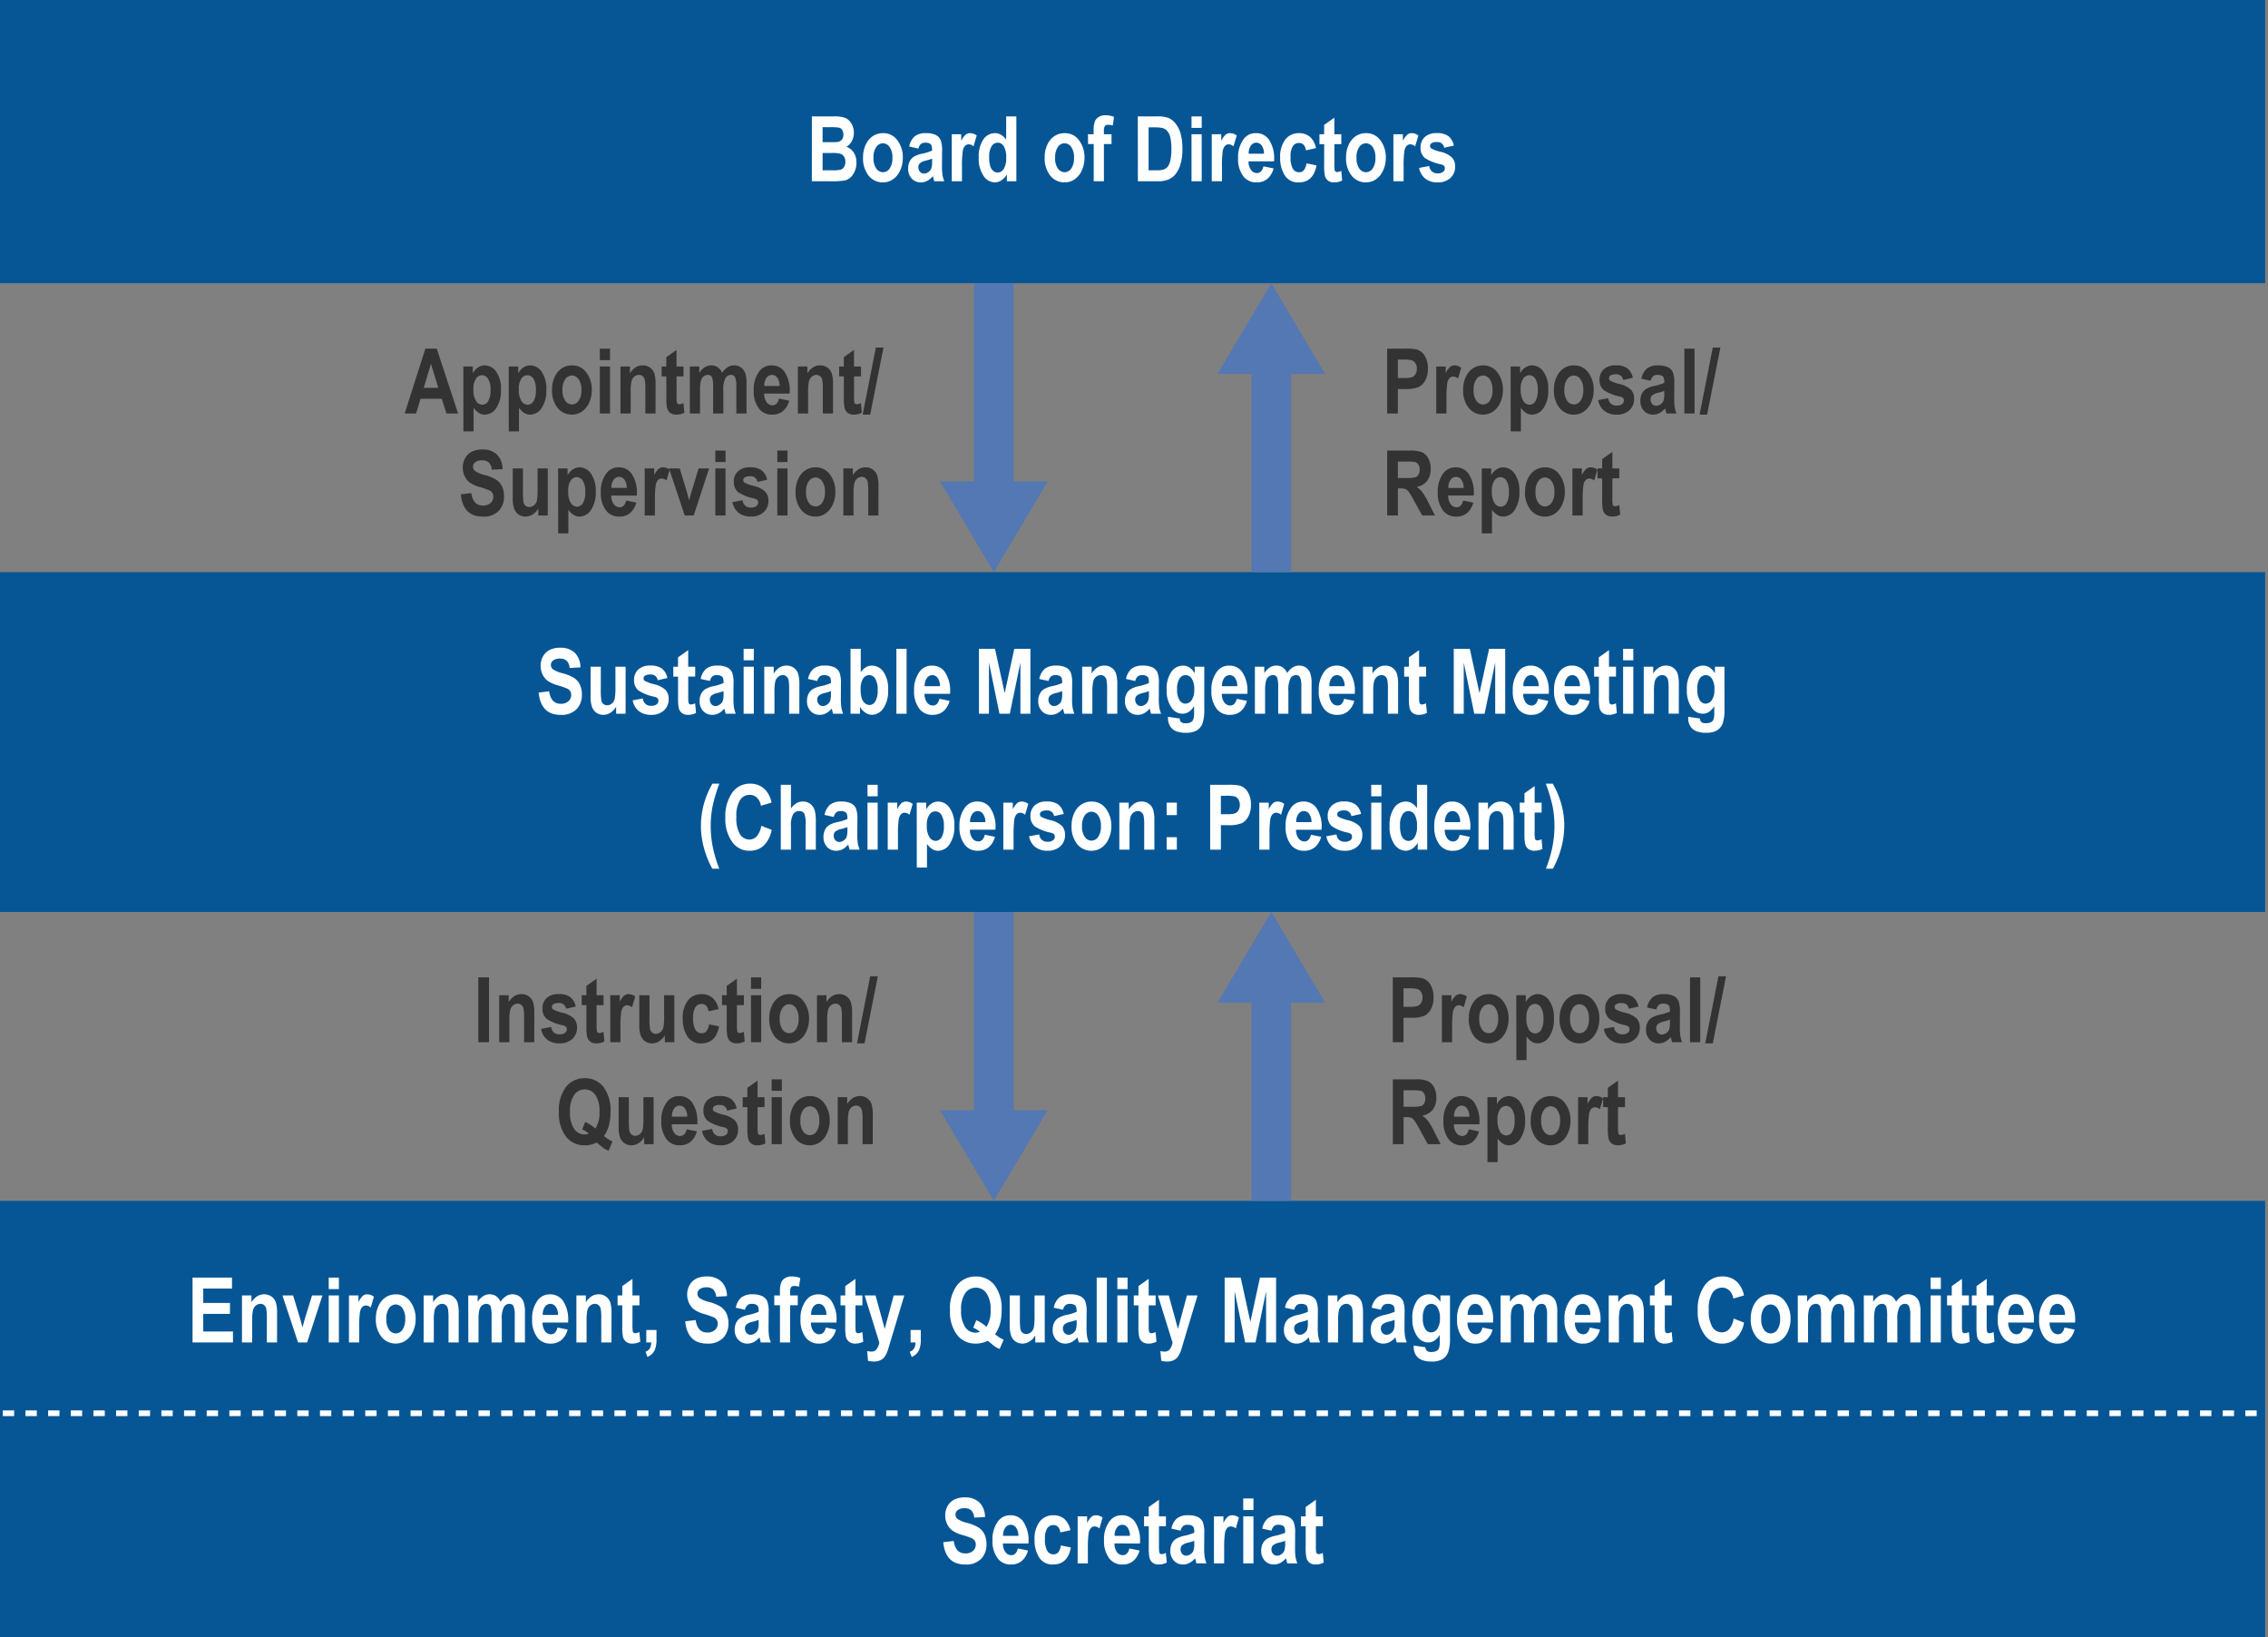
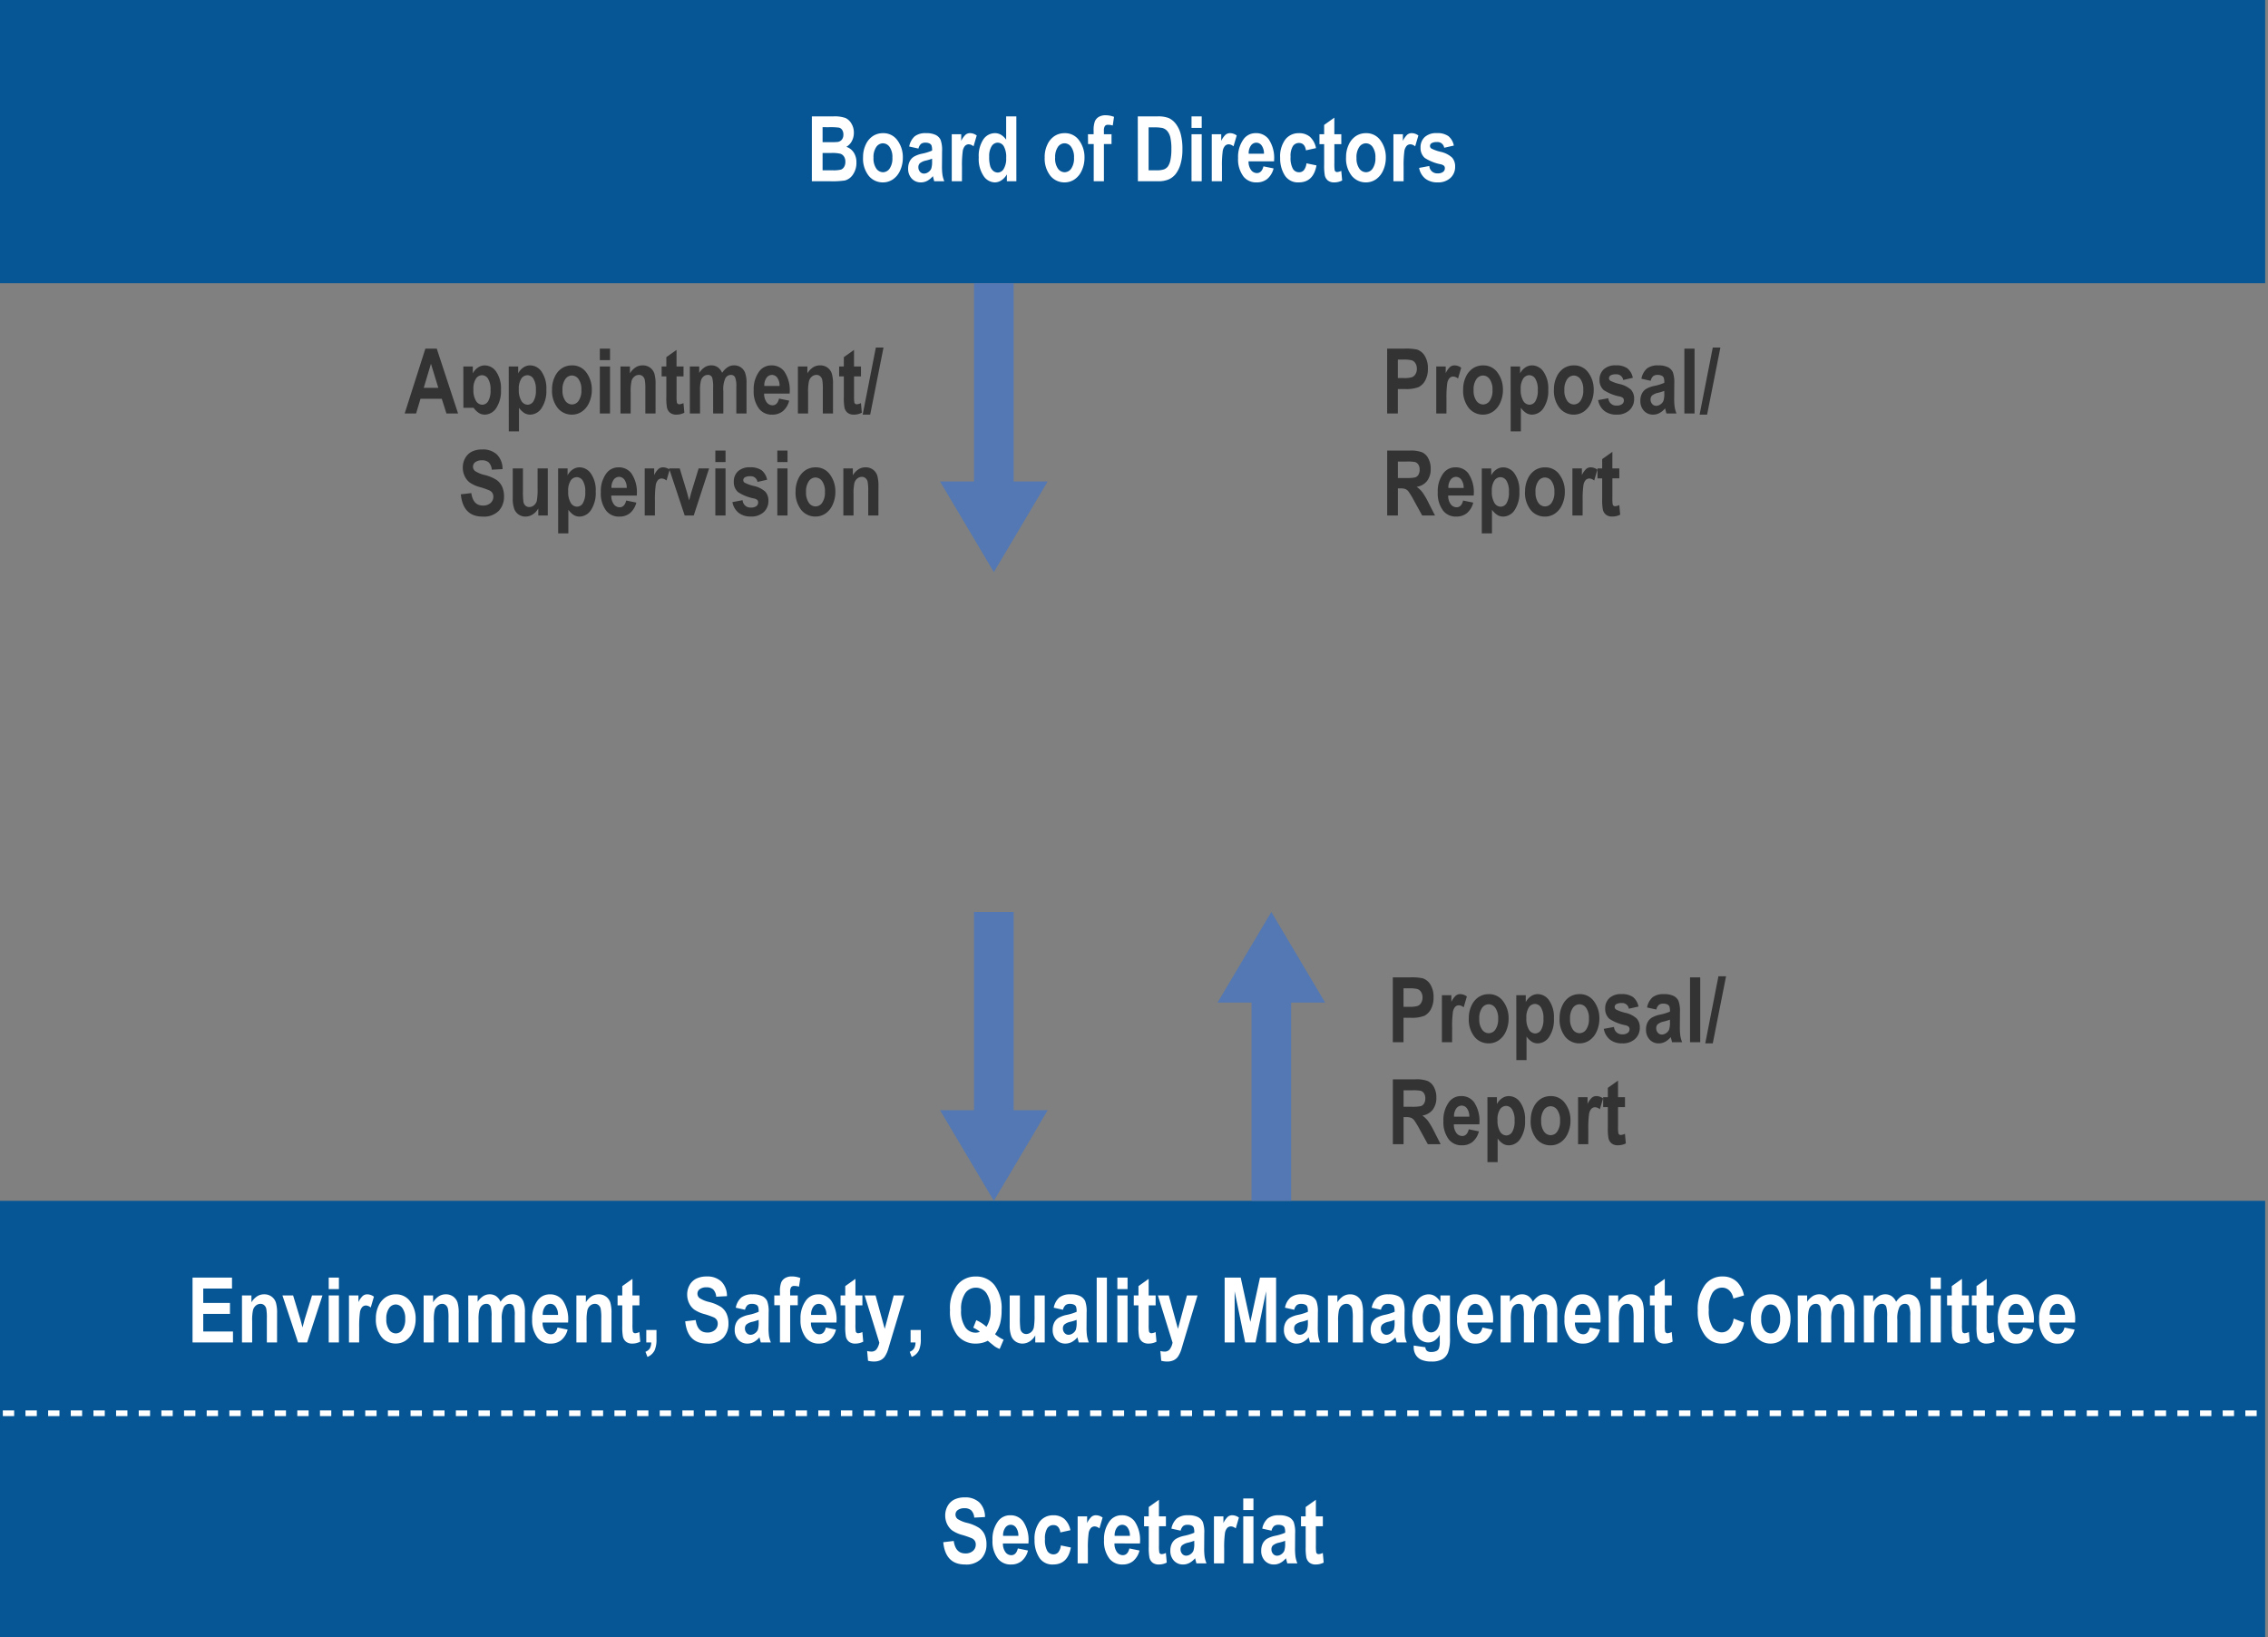
<svg xmlns="http://www.w3.org/2000/svg" width="400.5" height="289" viewBox="0 0 400.5 289">
  <rect x="0" y="0" width="400.5" height="289" fill="#808080" stroke="none" />
  <g id="img_02_en" transform="translate(-66 -39)">
    <rect id="長方形_12" data-name="長方形 12" width="400" height="50" transform="translate(66 39)" fill="#065696" />
-     <rect id="長方形_229" data-name="長方形 229" width="400" height="60" transform="translate(66 140)" fill="#065696" />
    <path id="パス_5741" data-name="パス 5741" d="M0,0H400V77H0Z" transform="translate(66 251)" fill="#065696" />
    <path id="パス_3656" data-name="パス 3656" d="M-56.633-11.453h3.762a5.83,5.83,0,0,1,2.166.281,2.4,2.4,0,0,1,1.056.992,3.047,3.047,0,0,1,.43,1.609,3.043,3.043,0,0,1-.369,1.5,2.415,2.415,0,0,1-.957.988A2.534,2.534,0,0,1-49.238-5.07a3.118,3.118,0,0,1,.472,1.75,3.6,3.6,0,0,1-.6,2.113A2.469,2.469,0,0,1-50.789-.141,14.718,14.718,0,0,1-53.437,0h-3.2Zm1.891,1.906V-6.9h1.25A13.87,13.87,0,0,0-52.1-6.937a1.186,1.186,0,0,0,.758-.41,1.377,1.377,0,0,0,.273-.9,1.4,1.4,0,0,0-.223-.824.93.93,0,0,0-.539-.395,11.492,11.492,0,0,0-1.816-.078Zm0,4.555v3.055h1.761a5.518,5.518,0,0,0,1.487-.121,1.106,1.106,0,0,0,.552-.475,1.663,1.663,0,0,0,.223-.9,1.647,1.647,0,0,0-.239-.923,1.22,1.22,0,0,0-.634-.5,6.037,6.037,0,0,0-1.616-.136Zm7.148.726a5.039,5.039,0,0,1,.484-2.223,3.571,3.571,0,0,1,1.266-1.5,3.187,3.187,0,0,1,1.758-.5A3.015,3.015,0,0,1-41.508-7.2,4.976,4.976,0,0,1-40.57-4.2a5.355,5.355,0,0,1-.488,2.317A3.674,3.674,0,0,1-42.34-.325,3.1,3.1,0,0,1-44.078.2,3.183,3.183,0,0,1-46.594-.963,4.906,4.906,0,0,1-47.594-4.266Zm1.844.117a3.112,3.112,0,0,0,.493,1.908,1.459,1.459,0,0,0,1.19.646,1.424,1.424,0,0,0,1.167-.65,3.184,3.184,0,0,0,.486-1.92,3.085,3.085,0,0,0-.493-1.889A1.451,1.451,0,0,0-44.09-6.7a1.434,1.434,0,0,0-1.171.65A3.134,3.134,0,0,0-45.75-4.148Zm7.938-1.625-1.633-.359a3.177,3.177,0,0,1,.98-1.809A3.066,3.066,0,0,1-36.5-8.492a3.786,3.786,0,0,1,1.742.321A1.891,1.891,0,0,1-33.9-7.3a5.313,5.313,0,0,1,.258,2.006l-.016,2.565a10.927,10.927,0,0,0,.086,1.607A5.473,5.473,0,0,0-33.25,0h-1.781l-.234-.906a3.342,3.342,0,0,1-.988.824A2.374,2.374,0,0,1-37.375.2,2.138,2.138,0,0,1-39-.474a2.483,2.483,0,0,1-.633-1.78,2.752,2.752,0,0,1,.258-1.228,2.1,2.1,0,0,1,.727-.837,4.808,4.808,0,0,1,1.5-.555,8.56,8.56,0,0,0,1.742-.54,2.655,2.655,0,0,0-.1-.907.762.762,0,0,0-.359-.354,1.613,1.613,0,0,0-.738-.138,1.2,1.2,0,0,0-.762.219A1.582,1.582,0,0,0-37.812-5.773Zm2.406,1.789a9.034,9.034,0,0,1-1.07.329,2.5,2.5,0,0,0-1.094.486.95.95,0,0,0-.258.69,1.175,1.175,0,0,0,.285.8.911.911,0,0,0,.715.325,1.312,1.312,0,0,0,.758-.263,1.4,1.4,0,0,0,.52-.623,4,4,0,0,0,.145-1.309ZM-30.133,0h-1.8V-8.3h1.672v1.18a3.6,3.6,0,0,1,.77-1.1,1.217,1.217,0,0,1,.785-.273,1.961,1.961,0,0,1,1.18.414l-.562,1.914a1.373,1.373,0,0,0-.844-.359.918.918,0,0,0-.66.278,1.844,1.844,0,0,0-.41,1.005,18.736,18.736,0,0,0-.125,2.675Zm9.609,0H-22.2V-1.219A3.042,3.042,0,0,1-23.172-.16,2.138,2.138,0,0,1-24.328.2,2.448,2.448,0,0,1-26.316-.943,5.371,5.371,0,0,1-27.164-4.2a5.246,5.246,0,0,1,.827-3.213A2.48,2.48,0,0,1-24.3-8.492a2.077,2.077,0,0,1,1.065.289,2.994,2.994,0,0,1,.909.867v-4.117h1.8Zm-4.8-4.329a5.5,5.5,0,0,0,.191,1.681,1.746,1.746,0,0,0,.546.831,1.261,1.261,0,0,0,.8.278,1.243,1.243,0,0,0,1.029-.643,3.47,3.47,0,0,0,.436-1.935,3.815,3.815,0,0,0-.425-2.065,1.263,1.263,0,0,0-1.079-.631,1.273,1.273,0,0,0-1.06.619A3.246,3.246,0,0,0-25.32-4.329Zm9.8.063a5.039,5.039,0,0,1,.484-2.223,3.571,3.571,0,0,1,1.266-1.5,3.187,3.187,0,0,1,1.758-.5A3.015,3.015,0,0,1-9.43-7.2,4.976,4.976,0,0,1-8.492-4.2,5.355,5.355,0,0,1-8.98-1.879,3.674,3.674,0,0,1-10.262-.325,3.1,3.1,0,0,1-12,.2,3.183,3.183,0,0,1-14.516-.963,4.906,4.906,0,0,1-15.516-4.266Zm1.844.117a3.112,3.112,0,0,0,.493,1.908,1.459,1.459,0,0,0,1.19.646,1.424,1.424,0,0,0,1.167-.65,3.184,3.184,0,0,0,.486-1.92,3.085,3.085,0,0,0-.493-1.889,1.451,1.451,0,0,0-1.182-.65,1.434,1.434,0,0,0-1.171.65A3.134,3.134,0,0,0-13.672-4.148Zm5.8-4.148h1v-.625a4.534,4.534,0,0,1,.215-1.641,1.67,1.67,0,0,1,.7-.8,2.267,2.267,0,0,1,1.186-.289,4.179,4.179,0,0,1,1.5.281L-3.5-9.844a3.042,3.042,0,0,0-.836-.125.661.661,0,0,0-.555.22,1.5,1.5,0,0,0-.172.863V-8.3h1.344V-6.57H-5.062V0h-1.8V-6.57h-1Zm8.8-3.156H4.4a5.142,5.142,0,0,1,1.978.293,3.315,3.315,0,0,1,1.229.988,5.082,5.082,0,0,1,.882,1.8A10.108,10.108,0,0,1,8.8-5.609a8.868,8.868,0,0,1-.336,2.582,5.18,5.18,0,0,1-.851,1.738,3.3,3.3,0,0,1-1.245.965A4.654,4.654,0,0,1,4.5,0H.938ZM2.828-9.516v7.578H4.25a3.7,3.7,0,0,0,1.324-.172,1.6,1.6,0,0,0,.672-.519,2.972,2.972,0,0,0,.434-1.1A9.146,9.146,0,0,0,6.852-5.7,9,9,0,0,0,6.676-7.7,2.657,2.657,0,0,0,6.129-8.86a1.741,1.741,0,0,0-.9-.554,7.5,7.5,0,0,0-1.539-.1Zm7.578.094v-2.031h1.8v2.031Zm0,9.422V-8.3h1.8V0Zm5.375,0h-1.8V-8.3h1.672v1.18a3.6,3.6,0,0,1,.77-1.1,1.217,1.217,0,0,1,.785-.273,1.961,1.961,0,0,1,1.18.414L17.82-6.164a1.373,1.373,0,0,0-.844-.359.918.918,0,0,0-.66.278,1.844,1.844,0,0,0-.41,1.005,18.736,18.736,0,0,0-.125,2.675Zm7.328-2.633,1.789.367A3.543,3.543,0,0,1,23.78-.41,2.867,2.867,0,0,1,21.934.2,2.834,2.834,0,0,1,19.6-.814a5.021,5.021,0,0,1-.97-3.287,5.275,5.275,0,0,1,.977-3.334A2.6,2.6,0,0,1,21.75-8.492a2.724,2.724,0,0,1,2.289,1.08,5.9,5.9,0,0,1,.953,3.646l-.008.25H20.477a2.482,2.482,0,0,0,.443,1.529,1.276,1.276,0,0,0,1.03.541Q22.819-1.445,23.109-2.633ZM23.2-4.859a2.413,2.413,0,0,0-.414-1.463,1.159,1.159,0,0,0-.93-.49,1.172,1.172,0,0,0-.961.51,2.284,2.284,0,0,0-.391,1.443Zm9.188-.992-1.773.391q-.2-1.3-1.234-1.3a1.268,1.268,0,0,0-1.077.564A3.347,3.347,0,0,0,27.9-4.3,3.955,3.955,0,0,0,28.306-2.2a1.251,1.251,0,0,0,1.089.611,1.1,1.1,0,0,0,.838-.348,2.351,2.351,0,0,0,.47-1.23l1.773.367q-.547,3-3.148,3a2.721,2.721,0,0,1-2.469-1.268,5.579,5.579,0,0,1-.8-3.052,5.034,5.034,0,0,1,.911-3.252,2.937,2.937,0,0,1,2.39-1.115,2.935,2.935,0,0,1,1.952.633A3.634,3.634,0,0,1,32.391-5.852ZM36.859-8.3v1.75H35.633V-3.2a7.339,7.339,0,0,0,.055,1.26.432.432,0,0,0,.445.313,1.947,1.947,0,0,0,.719-.211l.156,1.7A3,3,0,0,1,35.594.2a1.722,1.722,0,0,1-1.1-.328,1.618,1.618,0,0,1-.555-.946,9.747,9.747,0,0,1-.109-1.846V-6.547H33V-8.3h.828V-9.945l1.8-1.281V-8.3ZM37.7-4.266a5.039,5.039,0,0,1,.484-2.223,3.571,3.571,0,0,1,1.266-1.5,3.187,3.187,0,0,1,1.758-.5A3.015,3.015,0,0,1,43.781-7.2,4.976,4.976,0,0,1,44.719-4.2a5.355,5.355,0,0,1-.488,2.317A3.674,3.674,0,0,1,42.949-.325,3.1,3.1,0,0,1,41.211.2,3.183,3.183,0,0,1,38.7-.963,4.906,4.906,0,0,1,37.7-4.266Zm1.844.117a3.112,3.112,0,0,0,.493,1.908,1.459,1.459,0,0,0,1.19.646,1.424,1.424,0,0,0,1.167-.65,3.184,3.184,0,0,0,.486-1.92,3.085,3.085,0,0,0-.493-1.889A1.451,1.451,0,0,0,41.2-6.7a1.434,1.434,0,0,0-1.171.65A3.134,3.134,0,0,0,39.539-4.148ZM47.859,0h-1.8V-8.3h1.672v1.18a3.6,3.6,0,0,1,.77-1.1,1.217,1.217,0,0,1,.785-.273,1.961,1.961,0,0,1,1.18.414L49.9-6.164a1.373,1.373,0,0,0-.844-.359.918.918,0,0,0-.66.278,1.844,1.844,0,0,0-.41,1.005,18.737,18.737,0,0,0-.125,2.675ZM50.6-2.359l1.8-.336a1.373,1.373,0,0,0,1.453,1.3,1.561,1.561,0,0,0,.969-.25.786.786,0,0,0,.32-.649.619.619,0,0,0-.141-.43,1.3,1.3,0,0,0-.588-.273A8,8,0,0,1,51.6-4.115a2.314,2.314,0,0,1-.75-1.825A2.439,2.439,0,0,1,51.586-7.8a2.983,2.983,0,0,1,2.133-.7,3.359,3.359,0,0,1,2.031.52A2.837,2.837,0,0,1,56.727-6.3l-1.7.383a1.18,1.18,0,0,0-1.281-1,1.743,1.743,0,0,0-.945.192.58.58,0,0,0-.281.5.537.537,0,0,0,.258.454,7.14,7.14,0,0,0,1.6.568,4.392,4.392,0,0,1,2.047,1.029,2.331,2.331,0,0,1,.532,1.6,2.618,2.618,0,0,1-.824,1.985A3.176,3.176,0,0,1,53.859.2,3.4,3.4,0,0,1,51.7-.457,3.138,3.138,0,0,1,50.6-2.359Z" transform="translate(266 71)" fill="#fff" />
    <path id="パス_3653" data-name="パス 3653" d="M-33.434-3.734l1.852-.219q.313,2.2,2.047,2.2a1.93,1.93,0,0,0,1.352-.449,1.446,1.446,0,0,0,.492-1.113,1.222,1.222,0,0,0-.172-.664,1.265,1.265,0,0,0-.523-.449,14.609,14.609,0,0,0-1.7-.589,5.77,5.77,0,0,1-1.773-.8,3.02,3.02,0,0,1-.895-1.128,3.456,3.456,0,0,1-.332-1.5,3.352,3.352,0,0,1,.426-1.686,2.784,2.784,0,0,1,1.176-1.132,4.046,4.046,0,0,1,1.852-.383,3.566,3.566,0,0,1,2.586.9,3.582,3.582,0,0,1,.984,2.57l-1.9.1A2.052,2.052,0,0,0-28.5-9.367a1.721,1.721,0,0,0-1.18-.367,1.9,1.9,0,0,0-1.18.319.968.968,0,0,0-.414.794.993.993,0,0,0,.376.787,5.329,5.329,0,0,0,1.727.7,7.093,7.093,0,0,1,2.066.871,2.964,2.964,0,0,1,.972,1.179A4.14,4.14,0,0,1-25.8-3.327,3.6,3.6,0,0,1-26.719-.82,3.687,3.687,0,0,1-29.59.2Q-33.043.2-33.434-3.734Zm13.172,1.1,1.789.367A3.543,3.543,0,0,1-19.591-.41,2.867,2.867,0,0,1-21.437.2a2.834,2.834,0,0,1-2.331-1.01,5.021,5.021,0,0,1-.97-3.287,5.275,5.275,0,0,1,.977-3.334,2.6,2.6,0,0,1,2.141-1.057,2.724,2.724,0,0,1,2.289,1.08,5.9,5.9,0,0,1,.953,3.646l-.008.25h-4.508a2.482,2.482,0,0,0,.443,1.529,1.276,1.276,0,0,0,1.03.541Q-20.552-1.445-20.262-2.633Zm.094-2.227a2.413,2.413,0,0,0-.414-1.463,1.159,1.159,0,0,0-.93-.49,1.172,1.172,0,0,0-.961.51,2.284,2.284,0,0,0-.391,1.443Zm9.188-.992-1.773.391q-.2-1.3-1.234-1.3a1.268,1.268,0,0,0-1.077.564,3.347,3.347,0,0,0-.409,1.9A3.955,3.955,0,0,0-15.065-2.2a1.251,1.251,0,0,0,1.089.611,1.1,1.1,0,0,0,.838-.348,2.351,2.351,0,0,0,.47-1.23l1.773.367q-.547,3-3.148,3a2.721,2.721,0,0,1-2.469-1.268,5.579,5.579,0,0,1-.8-3.052,5.034,5.034,0,0,1,.911-3.252,2.937,2.937,0,0,1,2.39-1.115,2.935,2.935,0,0,1,1.952.633A3.634,3.634,0,0,1-10.98-5.852ZM-7.895,0H-9.7V-8.3h1.672v1.18a3.6,3.6,0,0,1,.77-1.1,1.217,1.217,0,0,1,.785-.273,1.961,1.961,0,0,1,1.18.414l-.562,1.914A1.373,1.373,0,0,0-6.7-6.523a.918.918,0,0,0-.66.278,1.844,1.844,0,0,0-.41,1.005,18.736,18.736,0,0,0-.125,2.675ZM-.566-2.633l1.789.367A3.543,3.543,0,0,1,.1-.41,2.867,2.867,0,0,1-1.742.2,2.834,2.834,0,0,1-4.073-.814,5.021,5.021,0,0,1-5.043-4.1a5.275,5.275,0,0,1,.977-3.334A2.6,2.6,0,0,1-1.926-8.492,2.724,2.724,0,0,1,.363-7.412a5.9,5.9,0,0,1,.953,3.646l-.008.25H-3.2a2.482,2.482,0,0,0,.443,1.529,1.276,1.276,0,0,0,1.03.541Q-.856-1.445-.566-2.633Zm.094-2.227A2.413,2.413,0,0,0-.887-6.322a1.159,1.159,0,0,0-.93-.49,1.172,1.172,0,0,0-.961.51,2.284,2.284,0,0,0-.391,1.443ZM5.887-8.3v1.75H4.66V-3.2a7.339,7.339,0,0,0,.055,1.26.432.432,0,0,0,.445.313,1.947,1.947,0,0,0,.719-.211l.156,1.7A3,3,0,0,1,4.621.2a1.722,1.722,0,0,1-1.1-.328,1.618,1.618,0,0,1-.555-.946,9.747,9.747,0,0,1-.109-1.846V-6.547H2.027V-8.3h.828V-9.945l1.8-1.281V-8.3Zm2.6,2.523L6.855-6.133a3.177,3.177,0,0,1,.98-1.809A3.066,3.066,0,0,1,9.8-8.492a3.786,3.786,0,0,1,1.742.321A1.892,1.892,0,0,1,12.4-7.3a5.313,5.313,0,0,1,.258,2.006l-.016,2.565a10.927,10.927,0,0,0,.086,1.607A5.473,5.473,0,0,0,13.051,0H11.27l-.234-.906a3.342,3.342,0,0,1-.988.824A2.374,2.374,0,0,1,8.926.2,2.138,2.138,0,0,1,7.3-.474a2.483,2.483,0,0,1-.633-1.78,2.752,2.752,0,0,1,.258-1.228,2.1,2.1,0,0,1,.727-.837,4.808,4.808,0,0,1,1.5-.555,8.56,8.56,0,0,0,1.742-.54,2.655,2.655,0,0,0-.1-.907.762.762,0,0,0-.359-.354A1.613,1.613,0,0,0,9.7-6.812a1.2,1.2,0,0,0-.762.219A1.582,1.582,0,0,0,8.488-5.773Zm2.406,1.789a9.034,9.034,0,0,1-1.07.329,2.5,2.5,0,0,0-1.094.486.95.95,0,0,0-.258.69,1.175,1.175,0,0,0,.285.8.911.911,0,0,0,.715.325,1.312,1.312,0,0,0,.758-.263,1.4,1.4,0,0,0,.52-.623,4,4,0,0,0,.145-1.309ZM16.168,0h-1.8V-8.3h1.672v1.18a3.6,3.6,0,0,1,.77-1.1,1.217,1.217,0,0,1,.785-.273,1.961,1.961,0,0,1,1.18.414l-.562,1.914a1.373,1.373,0,0,0-.844-.359.918.918,0,0,0-.66.278,1.844,1.844,0,0,0-.41,1.005,18.736,18.736,0,0,0-.125,2.675Zm3.375-9.422v-2.031h1.8v2.031Zm0,9.422V-8.3h1.8V0Zm4.992-5.773L22.9-6.133a3.177,3.177,0,0,1,.98-1.809,3.066,3.066,0,0,1,1.965-.551,3.786,3.786,0,0,1,1.742.321,1.892,1.892,0,0,1,.859.872,5.313,5.313,0,0,1,.258,2.006l-.016,2.565a10.928,10.928,0,0,0,.086,1.607A5.473,5.473,0,0,0,29.1,0H27.316l-.234-.906a3.342,3.342,0,0,1-.988.824A2.374,2.374,0,0,1,24.973.2a2.138,2.138,0,0,1-1.625-.669,2.483,2.483,0,0,1-.633-1.78,2.752,2.752,0,0,1,.258-1.228,2.1,2.1,0,0,1,.727-.837,4.808,4.808,0,0,1,1.5-.555,8.56,8.56,0,0,0,1.742-.54,2.655,2.655,0,0,0-.1-.907.762.762,0,0,0-.359-.354,1.613,1.613,0,0,0-.738-.138,1.2,1.2,0,0,0-.762.219A1.582,1.582,0,0,0,24.535-5.773Zm2.406,1.789a9.034,9.034,0,0,1-1.07.329,2.5,2.5,0,0,0-1.094.486.95.95,0,0,0-.258.69,1.175,1.175,0,0,0,.285.8.911.911,0,0,0,.715.325,1.312,1.312,0,0,0,.758-.263,1.4,1.4,0,0,0,.52-.623,4,4,0,0,0,.145-1.309ZM33.6-8.3v1.75H32.371V-3.2a7.339,7.339,0,0,0,.055,1.26.432.432,0,0,0,.445.313,1.947,1.947,0,0,0,.719-.211l.156,1.7A3,3,0,0,1,32.332.2a1.722,1.722,0,0,1-1.1-.328,1.618,1.618,0,0,1-.555-.946,9.747,9.747,0,0,1-.109-1.846V-6.547h-.828V-8.3h.828V-9.945l1.8-1.281V-8.3Z" transform="translate(266 315)" fill="#fff" />
    <path id="合体_1" data-name="合体 1" d="M22758,13035h6v-35h7v35h6l-9.5,16Z" transform="translate(-22526 -12910.998)" fill="#5378b3" />
    <path id="合体_33" data-name="合体 33" d="M22758,13035h6v-35h7v35h6l-9.5,16Z" transform="translate(-22526 -12799.998)" fill="#5378b3" />
-     <path id="合体_2" data-name="合体 2" d="M22758,13035h6v-35h7v35h6l-9.5,16Z" transform="translate(23058 13139.999) rotate(180)" fill="#5378b3" />
    <path id="合体_34" data-name="合体 34" d="M22758,13035h6v-35h7v35h6l-9.5,16Z" transform="translate(23058 13250.999) rotate(180)" fill="#5378b3" />
    <line id="線_61" data-name="線 61" x2="400" transform="translate(66.5 288.5)" fill="none" stroke="#fff" stroke-width="1" stroke-dasharray="2 2" />
    <path id="パス_5742" data-name="パス 5742" d="M-166,0V-11.453h6.969v1.938h-5.078v2.539h4.719v1.93h-4.719v3.109h5.25V0Zm14.922,0h-1.8V-4.239a8.927,8.927,0,0,0-.1-1.7,1.156,1.156,0,0,0-.379-.649.967.967,0,0,0-.629-.227,1.282,1.282,0,0,0-.82.293,1.55,1.55,0,0,0-.516.81,8.332,8.332,0,0,0-.148,1.948V0h-1.8V-8.3h1.672v1.211a3.3,3.3,0,0,1,1-1.055,2.278,2.278,0,0,1,1.238-.352,2.145,2.145,0,0,1,1.332.411,2.1,2.1,0,0,1,.75,1.056,6.436,6.436,0,0,1,.207,1.865Zm3.71,0-2.757-8.3h1.884l1.285,4.235.374,1.413.381-1.414,1.3-4.235h1.844L-145.766,0Zm5.415-9.422v-2.031h1.8v2.031Zm0,9.422V-8.3h1.8V0Zm5.375,0h-1.8V-8.3h1.672v1.18a3.6,3.6,0,0,1,.77-1.1,1.217,1.217,0,0,1,.785-.273,1.961,1.961,0,0,1,1.18.414l-.562,1.914a1.373,1.373,0,0,0-.844-.359.918.918,0,0,0-.66.278,1.844,1.844,0,0,0-.41,1.005,18.737,18.737,0,0,0-.125,2.675Zm2.953-4.266a5.039,5.039,0,0,1,.484-2.223,3.572,3.572,0,0,1,1.266-1.5,3.187,3.187,0,0,1,1.758-.5A3.015,3.015,0,0,1-127.539-7.2,4.976,4.976,0,0,1-126.6-4.2a5.355,5.355,0,0,1-.488,2.317,3.674,3.674,0,0,1-1.281,1.554,3.1,3.1,0,0,1-1.738.52,3.183,3.183,0,0,1-2.516-1.158A4.906,4.906,0,0,1-133.625-4.266Zm1.844.117a3.112,3.112,0,0,0,.493,1.908,1.459,1.459,0,0,0,1.19.646,1.424,1.424,0,0,0,1.167-.65,3.184,3.184,0,0,0,.486-1.92,3.085,3.085,0,0,0-.493-1.889,1.451,1.451,0,0,0-1.182-.65,1.434,1.434,0,0,0-1.171.65A3.134,3.134,0,0,0-131.781-4.148ZM-119,0h-1.8V-4.239a8.926,8.926,0,0,0-.1-1.7,1.156,1.156,0,0,0-.379-.649.967.967,0,0,0-.629-.227,1.282,1.282,0,0,0-.82.293,1.55,1.55,0,0,0-.516.81,8.331,8.331,0,0,0-.148,1.948V0h-1.8V-8.3h1.672v1.211a3.3,3.3,0,0,1,1-1.055,2.278,2.278,0,0,1,1.238-.352,2.145,2.145,0,0,1,1.332.411,2.1,2.1,0,0,1,.75,1.056A6.436,6.436,0,0,1-119-5.161Zm1.688-8.3h1.656v1.133a3.335,3.335,0,0,1,.977-1,2.127,2.127,0,0,1,1.148-.332,1.966,1.966,0,0,1,1.137.328,2.346,2.346,0,0,1,.785.992,3.435,3.435,0,0,1,.973-.992,2.035,2.035,0,0,1,1.105-.328,2.128,2.128,0,0,1,1.2.332,2.069,2.069,0,0,1,.766.95,5.164,5.164,0,0,1,.262,1.9V0h-1.8V-4.748a4.072,4.072,0,0,0-.219-1.654.765.765,0,0,0-.734-.411,1.109,1.109,0,0,0-.969.575,4.643,4.643,0,0,0-.367,2.249V0h-1.8V-4.552a6.222,6.222,0,0,0-.148-1.744.765.765,0,0,0-.789-.516,1.158,1.158,0,0,0-.734.266,1.483,1.483,0,0,0-.484.778,7,7,0,0,0-.148,1.732V0h-1.8Zm15.758,5.664,1.789.367A3.543,3.543,0,0,1-100.884-.41,2.867,2.867,0,0,1-102.73.2a2.834,2.834,0,0,1-2.331-1.01,5.021,5.021,0,0,1-.97-3.287,5.275,5.275,0,0,1,.977-3.334,2.6,2.6,0,0,1,2.141-1.057,2.724,2.724,0,0,1,2.289,1.08,5.9,5.9,0,0,1,.953,3.646l-.008.25h-4.508a2.482,2.482,0,0,0,.443,1.529,1.276,1.276,0,0,0,1.03.541Q-101.845-1.445-101.555-2.633Zm.094-2.227a2.413,2.413,0,0,0-.414-1.463,1.159,1.159,0,0,0-.93-.49,1.172,1.172,0,0,0-.961.51,2.284,2.284,0,0,0-.391,1.443ZM-92.023,0h-1.8V-4.239a8.926,8.926,0,0,0-.1-1.7,1.156,1.156,0,0,0-.379-.649.967.967,0,0,0-.629-.227,1.282,1.282,0,0,0-.82.293,1.55,1.55,0,0,0-.516.81,8.331,8.331,0,0,0-.148,1.948V0h-1.8V-8.3h1.672v1.211a3.3,3.3,0,0,1,1-1.055,2.278,2.278,0,0,1,1.238-.352,2.145,2.145,0,0,1,1.332.411,2.1,2.1,0,0,1,.75,1.056,6.436,6.436,0,0,1,.207,1.865Zm4.938-8.3v1.75h-1.227V-3.2a7.339,7.339,0,0,0,.055,1.26.432.432,0,0,0,.445.313,1.947,1.947,0,0,0,.719-.211l.156,1.7A3,3,0,0,1-88.352.2a1.722,1.722,0,0,1-1.1-.328,1.618,1.618,0,0,1-.555-.946,9.747,9.747,0,0,1-.109-1.846V-6.547h-.828V-8.3h.828V-9.945l1.8-1.281V-8.3Zm1.211,6.1h1.8v1.57a4.789,4.789,0,0,1-.312,1.984,2.426,2.426,0,0,1-1.281,1.2l-.352-.906a1.577,1.577,0,0,0,.766-.59A2.079,2.079,0,0,0-85.008,0h-.867ZM-79-3.734l1.852-.219q.313,2.2,2.047,2.2a1.93,1.93,0,0,0,1.352-.449,1.446,1.446,0,0,0,.492-1.113,1.222,1.222,0,0,0-.172-.664,1.265,1.265,0,0,0-.523-.449,14.609,14.609,0,0,0-1.7-.589,5.77,5.77,0,0,1-1.773-.8,3.02,3.02,0,0,1-.895-1.128,3.456,3.456,0,0,1-.332-1.5,3.353,3.353,0,0,1,.426-1.686,2.784,2.784,0,0,1,1.176-1.132,4.046,4.046,0,0,1,1.852-.383,3.566,3.566,0,0,1,2.586.9,3.582,3.582,0,0,1,.984,2.57l-1.9.1a2.052,2.052,0,0,0-.539-1.289,1.721,1.721,0,0,0-1.18-.367,1.9,1.9,0,0,0-1.18.319.968.968,0,0,0-.414.794.993.993,0,0,0,.376.787,5.329,5.329,0,0,0,1.727.7,7.093,7.093,0,0,1,2.066.871A2.964,2.964,0,0,1-71.7-5.081a4.14,4.14,0,0,1,.336,1.754A3.6,3.6,0,0,1-72.285-.82,3.687,3.687,0,0,1-75.156.2Q-78.609.2-79-3.734Zm10.563-2.039-1.633-.359a3.177,3.177,0,0,1,.98-1.809,3.066,3.066,0,0,1,1.965-.551,3.786,3.786,0,0,1,1.742.321,1.892,1.892,0,0,1,.859.872,5.313,5.313,0,0,1,.258,2.006l-.016,2.565A10.928,10.928,0,0,0-64.2-1.122,5.473,5.473,0,0,0-63.875,0h-1.781l-.234-.906a3.342,3.342,0,0,1-.988.824A2.374,2.374,0,0,1-68,.2a2.138,2.138,0,0,1-1.625-.669,2.483,2.483,0,0,1-.633-1.78A2.752,2.752,0,0,1-70-3.482a2.1,2.1,0,0,1,.727-.837,4.808,4.808,0,0,1,1.5-.555,8.56,8.56,0,0,0,1.742-.54,2.655,2.655,0,0,0-.1-.907.762.762,0,0,0-.359-.354,1.613,1.613,0,0,0-.738-.138,1.2,1.2,0,0,0-.762.219A1.582,1.582,0,0,0-68.437-5.773Zm2.406,1.789a9.033,9.033,0,0,1-1.07.329,2.5,2.5,0,0,0-1.094.486.95.95,0,0,0-.258.69,1.175,1.175,0,0,0,.285.8.911.911,0,0,0,.715.325,1.312,1.312,0,0,0,.758-.263,1.4,1.4,0,0,0,.52-.623,4,4,0,0,0,.145-1.309ZM-63.273-8.3h1v-.625a4.534,4.534,0,0,1,.215-1.641,1.67,1.67,0,0,1,.7-.8,2.267,2.267,0,0,1,1.186-.289,4.179,4.179,0,0,1,1.5.281l-.234,1.523a3.042,3.042,0,0,0-.836-.125.661.661,0,0,0-.555.22,1.5,1.5,0,0,0-.172.863V-8.3h1.344V-6.57h-1.344V0h-1.8V-6.57h-1Zm9.109,5.664,1.789.367A3.544,3.544,0,0,1-53.494-.41,2.867,2.867,0,0,1-55.34.2a2.834,2.834,0,0,1-2.331-1.01,5.021,5.021,0,0,1-.97-3.287,5.275,5.275,0,0,1,.977-3.334,2.6,2.6,0,0,1,2.141-1.057,2.724,2.724,0,0,1,2.289,1.08,5.9,5.9,0,0,1,.953,3.646l-.008.25H-56.8a2.482,2.482,0,0,0,.443,1.529,1.276,1.276,0,0,0,1.03.541Q-54.454-1.445-54.164-2.633Zm.094-2.227a2.413,2.413,0,0,0-.414-1.463,1.159,1.159,0,0,0-.93-.49,1.172,1.172,0,0,0-.961.51,2.284,2.284,0,0,0-.391,1.443ZM-47.711-8.3v1.75h-1.227V-3.2a7.339,7.339,0,0,0,.055,1.26.432.432,0,0,0,.445.313,1.947,1.947,0,0,0,.719-.211l.156,1.7A3,3,0,0,1-48.977.2a1.722,1.722,0,0,1-1.1-.328,1.618,1.618,0,0,1-.555-.946,9.747,9.747,0,0,1-.109-1.846V-6.547h-.828V-8.3h.828V-9.945l1.8-1.281V-8.3Zm.4,0h1.922L-43.77-2.4-42.18-8.3h1.868l-2.4,7.984-.462,1.555a5.011,5.011,0,0,1-.606,1.281,2,2,0,0,1-.767.625,2.686,2.686,0,0,1-1.146.219,3.983,3.983,0,0,1-1.025-.133l-.156-1.719a3.277,3.277,0,0,0,.758.1,1.13,1.13,0,0,0,.848-.343A2.734,2.734,0,0,0-44.724.027ZM-39.2-2.2h1.8v1.57a4.789,4.789,0,0,1-.312,1.984A2.426,2.426,0,0,1-39,2.555l-.352-.906a1.577,1.577,0,0,0,.766-.59A2.079,2.079,0,0,0-38.336,0H-39.2Zm14.914.742a6.142,6.142,0,0,0,1.516.969l-.7,1.633A4.142,4.142,0,0,1-24.3.727Q-24.391.672-25.57-.3A4.473,4.473,0,0,1-27.7.2a4.054,4.054,0,0,1-3.285-1.52,6.761,6.761,0,0,1-1.254-4.4,6.724,6.724,0,0,1,1.263-4.406,4.1,4.1,0,0,1,3.311-1.516,4.051,4.051,0,0,1,3.28,1.52,6.757,6.757,0,0,1,1.255,4.4A9.092,9.092,0,0,1-23.4-3.32,6,6,0,0,1-24.289-1.453Zm-1.523-1.3a5.018,5.018,0,0,0,.734-2.961A4.971,4.971,0,0,0-25.806-8.7a2.241,2.241,0,0,0-1.87-.969A2.251,2.251,0,0,0-29.55-8.7a4.935,4.935,0,0,0-.732,2.977,5.061,5.061,0,0,0,.73,3.02,2.191,2.191,0,0,0,1.816.98,1.875,1.875,0,0,0,.773-.164,5.311,5.311,0,0,0-1.172-.719l.531-1.32A6.158,6.158,0,0,1-25.812-2.758ZM-17.187,0V-1.241A2.843,2.843,0,0,1-18.17-.185,2.361,2.361,0,0,1-19.441.2a2.123,2.123,0,0,1-1.2-.352,2.108,2.108,0,0,1-.792-1A5.268,5.268,0,0,1-21.7-3.042V-8.3h1.8v3.813a15.4,15.4,0,0,0,.082,2.074,1.144,1.144,0,0,0,.362.684,1,1,0,0,0,.678.242,1.278,1.278,0,0,0,.833-.316,1.481,1.481,0,0,0,.5-.812A11.923,11.923,0,0,0-17.312-4.8V-8.3h1.8V0Zm4.9-5.773-1.633-.359a3.177,3.177,0,0,1,.98-1.809,3.066,3.066,0,0,1,1.965-.551,3.786,3.786,0,0,1,1.742.321,1.892,1.892,0,0,1,.859.872,5.313,5.313,0,0,1,.258,2.006l-.016,2.565a10.927,10.927,0,0,0,.086,1.607A5.473,5.473,0,0,0-7.727,0H-9.508l-.234-.906a3.342,3.342,0,0,1-.988.824A2.374,2.374,0,0,1-11.852.2a2.138,2.138,0,0,1-1.625-.669,2.483,2.483,0,0,1-.633-1.78,2.752,2.752,0,0,1,.258-1.228,2.1,2.1,0,0,1,.727-.837,4.808,4.808,0,0,1,1.5-.555,8.56,8.56,0,0,0,1.742-.54,2.655,2.655,0,0,0-.1-.907.762.762,0,0,0-.359-.354,1.613,1.613,0,0,0-.738-.138,1.2,1.2,0,0,0-.762.219A1.582,1.582,0,0,0-12.289-5.773Zm2.406,1.789a9.034,9.034,0,0,1-1.07.329,2.5,2.5,0,0,0-1.094.486.95.95,0,0,0-.258.69,1.175,1.175,0,0,0,.285.8.911.911,0,0,0,.715.325,1.312,1.312,0,0,0,.758-.263,1.4,1.4,0,0,0,.52-.623,4,4,0,0,0,.145-1.309ZM-6.336,0V-11.453h1.8V0Zm3.648-9.422v-2.031h1.8v2.031Zm0,9.422V-8.3h1.8V0ZM4.07-8.3v1.75H2.844V-3.2A7.339,7.339,0,0,0,2.9-1.938a.432.432,0,0,0,.445.313,1.947,1.947,0,0,0,.719-.211l.156,1.7A3,3,0,0,1,2.8.2,1.722,1.722,0,0,1,1.7-.133a1.618,1.618,0,0,1-.555-.946,9.747,9.747,0,0,1-.109-1.846V-6.547H.211V-8.3h.828V-9.945l1.8-1.281V-8.3Zm.4,0H6.391L8.011-2.4,9.6-8.3h1.868L9.069-.312,8.607,1.242A5.011,5.011,0,0,1,8,2.523a2,2,0,0,1-.767.625,2.686,2.686,0,0,1-1.146.219,3.983,3.983,0,0,1-1.025-.133L4.906,1.516a3.277,3.277,0,0,0,.758.1,1.13,1.13,0,0,0,.848-.343A2.734,2.734,0,0,0,7.057.027ZM16.258,0V-11.453h2.835L20.8-3.633l1.694-7.82h2.849V0H23.578V-9.023L21.706,0H19.882L18.023-9.023V0ZM28.547-5.773l-1.633-.359a3.177,3.177,0,0,1,.98-1.809,3.066,3.066,0,0,1,1.965-.551,3.786,3.786,0,0,1,1.742.321,1.891,1.891,0,0,1,.859.872,5.313,5.313,0,0,1,.258,2.006L32.7-2.729a10.927,10.927,0,0,0,.086,1.607A5.473,5.473,0,0,0,33.109,0H31.328l-.234-.906a3.342,3.342,0,0,1-.988.824A2.374,2.374,0,0,1,28.984.2a2.138,2.138,0,0,1-1.625-.669,2.483,2.483,0,0,1-.633-1.78,2.752,2.752,0,0,1,.258-1.228,2.1,2.1,0,0,1,.727-.837,4.808,4.808,0,0,1,1.5-.555,8.56,8.56,0,0,0,1.742-.54,2.655,2.655,0,0,0-.1-.907.762.762,0,0,0-.359-.354,1.613,1.613,0,0,0-.738-.138A1.2,1.2,0,0,0,29-6.594,1.582,1.582,0,0,0,28.547-5.773Zm2.406,1.789a9.034,9.034,0,0,1-1.07.329,2.5,2.5,0,0,0-1.094.486.95.95,0,0,0-.258.69,1.175,1.175,0,0,0,.285.8.911.911,0,0,0,.715.325,1.312,1.312,0,0,0,.758-.263,1.4,1.4,0,0,0,.52-.623,4,4,0,0,0,.145-1.309ZM40.688,0h-1.8V-4.239a8.927,8.927,0,0,0-.1-1.7,1.156,1.156,0,0,0-.379-.649.967.967,0,0,0-.629-.227,1.282,1.282,0,0,0-.82.293,1.55,1.55,0,0,0-.516.81,8.331,8.331,0,0,0-.148,1.948V0h-1.8V-8.3h1.672v1.211a3.3,3.3,0,0,1,1-1.055A2.278,2.278,0,0,1,38.4-8.492a2.145,2.145,0,0,1,1.332.411,2.1,2.1,0,0,1,.75,1.056,6.436,6.436,0,0,1,.207,1.865Zm3.172-5.773-1.633-.359a3.177,3.177,0,0,1,.98-1.809,3.066,3.066,0,0,1,1.965-.551,3.786,3.786,0,0,1,1.742.321,1.891,1.891,0,0,1,.859.872,5.313,5.313,0,0,1,.258,2.006l-.016,2.565A10.927,10.927,0,0,0,48.1-1.122,5.473,5.473,0,0,0,48.422,0H46.641l-.234-.906a3.342,3.342,0,0,1-.988.824A2.374,2.374,0,0,1,44.3.2a2.138,2.138,0,0,1-1.625-.669,2.483,2.483,0,0,1-.633-1.78A2.752,2.752,0,0,1,42.3-3.482a2.1,2.1,0,0,1,.727-.837,4.808,4.808,0,0,1,1.5-.555,8.56,8.56,0,0,0,1.742-.54,2.655,2.655,0,0,0-.1-.907.762.762,0,0,0-.359-.354,1.613,1.613,0,0,0-.738-.138,1.2,1.2,0,0,0-.762.219A1.582,1.582,0,0,0,43.859-5.773Zm2.406,1.789a9.034,9.034,0,0,1-1.07.329,2.5,2.5,0,0,0-1.094.486.95.95,0,0,0-.258.69,1.175,1.175,0,0,0,.285.8.911.911,0,0,0,.715.325,1.312,1.312,0,0,0,.758-.263,1.4,1.4,0,0,0,.52-.623,4,4,0,0,0,.145-1.309ZM49.641.547l2.063.3a.908.908,0,0,0,.285.645,1.2,1.2,0,0,0,.754.191,2.045,2.045,0,0,0,.961-.2.922.922,0,0,0,.4-.469,3.276,3.276,0,0,0,.141-1.156V-1.344a3.1,3.1,0,0,1-.914,1.008A2,2,0,0,1,52.2,0,2.314,2.314,0,0,1,50.3-1.024,5.128,5.128,0,0,1,49.406-4.2a5.177,5.177,0,0,1,.84-3.21,2.5,2.5,0,0,1,2.035-1.083,2.061,2.061,0,0,1,1.152.34,3.063,3.063,0,0,1,.926,1.02V-8.3h1.688V-.852a7.427,7.427,0,0,1-.328,2.594,2.442,2.442,0,0,1-1.012,1.215,3.687,3.687,0,0,1-1.895.41,4.49,4.49,0,0,1-1.789-.3A2.2,2.2,0,0,1,50,2.184,2.589,2.589,0,0,1,49.641.82ZM51.25-4.324a3.454,3.454,0,0,0,.426,1.94,1.234,1.234,0,0,0,1.027.61,1.353,1.353,0,0,0,1.109-.618,3.136,3.136,0,0,0,.461-1.878,3.347,3.347,0,0,0-.441-1.921,1.3,1.3,0,0,0-1.09-.622,1.263,1.263,0,0,0-1.066.61A3.313,3.313,0,0,0,51.25-4.324ZM61.781-2.633l1.789.367A3.544,3.544,0,0,1,62.452-.41,2.867,2.867,0,0,1,60.606.2a2.834,2.834,0,0,1-2.331-1.01A5.021,5.021,0,0,1,57.3-4.1a5.275,5.275,0,0,1,.977-3.334,2.6,2.6,0,0,1,2.141-1.057,2.724,2.724,0,0,1,2.289,1.08,5.9,5.9,0,0,1,.953,3.646l-.008.25H59.148a2.482,2.482,0,0,0,.443,1.529,1.276,1.276,0,0,0,1.03.541Q61.491-1.445,61.781-2.633Zm.094-2.227a2.413,2.413,0,0,0-.414-1.463,1.159,1.159,0,0,0-.93-.49,1.172,1.172,0,0,0-.961.51,2.284,2.284,0,0,0-.391,1.443ZM64.984-8.3h1.656v1.133a3.335,3.335,0,0,1,.977-1,2.127,2.127,0,0,1,1.148-.332,1.966,1.966,0,0,1,1.137.328,2.346,2.346,0,0,1,.785.992,3.435,3.435,0,0,1,.973-.992,2.035,2.035,0,0,1,1.105-.328,2.128,2.128,0,0,1,1.2.332,2.069,2.069,0,0,1,.766.95,5.164,5.164,0,0,1,.262,1.9V0h-1.8V-4.748A4.072,4.072,0,0,0,72.969-6.4a.765.765,0,0,0-.734-.411,1.109,1.109,0,0,0-.969.575A4.643,4.643,0,0,0,70.9-3.989V0h-1.8V-4.552A6.222,6.222,0,0,0,68.945-6.3a.765.765,0,0,0-.789-.516,1.158,1.158,0,0,0-.734.266,1.483,1.483,0,0,0-.484.778,7,7,0,0,0-.148,1.732V0h-1.8ZM80.742-2.633l1.789.367A3.543,3.543,0,0,1,81.413-.41,2.867,2.867,0,0,1,79.567.2a2.834,2.834,0,0,1-2.331-1.01,5.021,5.021,0,0,1-.97-3.287,5.275,5.275,0,0,1,.977-3.334,2.6,2.6,0,0,1,2.141-1.057,2.724,2.724,0,0,1,2.289,1.08,5.9,5.9,0,0,1,.953,3.646l-.008.25H78.109a2.482,2.482,0,0,0,.443,1.529,1.276,1.276,0,0,0,1.03.541Q80.452-1.445,80.742-2.633Zm.094-2.227a2.413,2.413,0,0,0-.414-1.463,1.159,1.159,0,0,0-.93-.49,1.172,1.172,0,0,0-.961.51,2.284,2.284,0,0,0-.391,1.443ZM90.273,0h-1.8V-4.239a8.926,8.926,0,0,0-.1-1.7,1.156,1.156,0,0,0-.379-.649.967.967,0,0,0-.629-.227,1.282,1.282,0,0,0-.82.293,1.55,1.55,0,0,0-.516.81,8.331,8.331,0,0,0-.148,1.948V0h-1.8V-8.3h1.672v1.211a3.3,3.3,0,0,1,1-1.055,2.278,2.278,0,0,1,1.238-.352,2.145,2.145,0,0,1,1.332.411,2.1,2.1,0,0,1,.75,1.056,6.436,6.436,0,0,1,.207,1.865Zm4.938-8.3v1.75H93.984V-3.2a7.339,7.339,0,0,0,.055,1.26.432.432,0,0,0,.445.313,1.947,1.947,0,0,0,.719-.211l.156,1.7A3,3,0,0,1,93.945.2a1.722,1.722,0,0,1-1.1-.328,1.618,1.618,0,0,1-.555-.946,9.747,9.747,0,0,1-.109-1.846V-6.547h-.828V-8.3h.828V-9.945l1.8-1.281V-8.3Zm10.93,4.086,1.836.711a5.147,5.147,0,0,1-1.43,2.809A3.576,3.576,0,0,1,104.086.2a3.643,3.643,0,0,1-2.977-1.414A6.834,6.834,0,0,1,99.8-5.625a7.169,7.169,0,0,1,1.322-4.586,3.75,3.75,0,0,1,3.089-1.437,3.563,3.563,0,0,1,2.643,1.078,4.676,4.676,0,0,1,1.11,2.273l-1.875.547a2.534,2.534,0,0,0-.716-1.426,1.8,1.8,0,0,0-1.264-.5,2.012,2.012,0,0,0-1.7.906,5.217,5.217,0,0,0-.657,2.992,5.552,5.552,0,0,0,.641,3.078,1.951,1.951,0,0,0,1.664.914,1.721,1.721,0,0,0,1.3-.582A3.69,3.69,0,0,0,106.141-4.211Zm3.023-.055a5.039,5.039,0,0,1,.484-2.223,3.571,3.571,0,0,1,1.266-1.5,3.187,3.187,0,0,1,1.758-.5A3.015,3.015,0,0,1,115.25-7.2a4.976,4.976,0,0,1,.938,3.009,5.355,5.355,0,0,1-.488,2.317,3.674,3.674,0,0,1-1.281,1.554A3.1,3.1,0,0,1,112.68.2a3.183,3.183,0,0,1-2.516-1.158A4.906,4.906,0,0,1,109.164-4.266Zm1.844.117A3.112,3.112,0,0,0,111.5-2.24a1.459,1.459,0,0,0,1.19.646,1.424,1.424,0,0,0,1.167-.65,3.184,3.184,0,0,0,.486-1.92,3.085,3.085,0,0,0-.493-1.889,1.451,1.451,0,0,0-1.182-.65,1.434,1.434,0,0,0-1.171.65A3.134,3.134,0,0,0,111.008-4.148ZM117.461-8.3h1.656v1.133a3.335,3.335,0,0,1,.977-1,2.127,2.127,0,0,1,1.148-.332,1.966,1.966,0,0,1,1.137.328,2.346,2.346,0,0,1,.785.992,3.435,3.435,0,0,1,.973-.992,2.035,2.035,0,0,1,1.105-.328,2.128,2.128,0,0,1,1.2.332,2.069,2.069,0,0,1,.766.95,5.164,5.164,0,0,1,.262,1.9V0h-1.8V-4.748a4.072,4.072,0,0,0-.219-1.654.765.765,0,0,0-.734-.411,1.109,1.109,0,0,0-.969.575,4.643,4.643,0,0,0-.367,2.249V0h-1.8V-4.552a6.222,6.222,0,0,0-.148-1.744.765.765,0,0,0-.789-.516,1.158,1.158,0,0,0-.734.266,1.483,1.483,0,0,0-.484.778,7,7,0,0,0-.148,1.732V0h-1.8Zm11.664,0h1.656v1.133a3.335,3.335,0,0,1,.977-1,2.127,2.127,0,0,1,1.148-.332,1.966,1.966,0,0,1,1.137.328,2.346,2.346,0,0,1,.785.992,3.435,3.435,0,0,1,.973-.992,2.035,2.035,0,0,1,1.105-.328,2.128,2.128,0,0,1,1.2.332,2.069,2.069,0,0,1,.766.95,5.164,5.164,0,0,1,.262,1.9V0h-1.8V-4.748a4.072,4.072,0,0,0-.219-1.654.765.765,0,0,0-.734-.411,1.109,1.109,0,0,0-.969.575,4.642,4.642,0,0,0-.367,2.249V0h-1.8V-4.552a6.222,6.222,0,0,0-.148-1.744.765.765,0,0,0-.789-.516,1.158,1.158,0,0,0-.734.266,1.483,1.483,0,0,0-.484.778,7,7,0,0,0-.148,1.732V0h-1.8Zm11.8-1.125v-2.031h1.8v2.031Zm0,9.422V-8.3h1.8V0Zm6.758-8.3v1.75h-1.227V-3.2a7.34,7.34,0,0,0,.055,1.26.432.432,0,0,0,.445.313,1.947,1.947,0,0,0,.719-.211l.156,1.7A3,3,0,0,1,146.422.2a1.722,1.722,0,0,1-1.1-.328,1.618,1.618,0,0,1-.555-.946,9.746,9.746,0,0,1-.109-1.846V-6.547h-.828V-8.3h.828V-9.945l1.8-1.281V-8.3Zm4.367,0v1.75h-1.227V-3.2a7.34,7.34,0,0,0,.055,1.26.432.432,0,0,0,.445.313,1.947,1.947,0,0,0,.719-.211l.156,1.7A3,3,0,0,1,150.789.2a1.722,1.722,0,0,1-1.1-.328,1.618,1.618,0,0,1-.555-.946,9.746,9.746,0,0,1-.109-1.846V-6.547H148.2V-8.3h.828V-9.945l1.8-1.281V-8.3Zm5.211,5.664,1.789.367A3.544,3.544,0,0,1,157.936-.41,2.867,2.867,0,0,1,156.09.2a2.834,2.834,0,0,1-2.331-1.01,5.021,5.021,0,0,1-.97-3.287,5.275,5.275,0,0,1,.977-3.334,2.6,2.6,0,0,1,2.141-1.057,2.724,2.724,0,0,1,2.289,1.08,5.9,5.9,0,0,1,.953,3.646l-.008.25h-4.508a2.482,2.482,0,0,0,.443,1.529,1.276,1.276,0,0,0,1.03.541Q156.976-1.445,157.266-2.633Zm.094-2.227a2.413,2.413,0,0,0-.414-1.463,1.159,1.159,0,0,0-.93-.49,1.172,1.172,0,0,0-.961.51,2.284,2.284,0,0,0-.391,1.443Zm7.2,2.227,1.789.367A3.544,3.544,0,0,1,165.233-.41,2.867,2.867,0,0,1,163.387.2a2.834,2.834,0,0,1-2.331-1.01,5.021,5.021,0,0,1-.97-3.287,5.275,5.275,0,0,1,.977-3.334A2.6,2.6,0,0,1,163.2-8.492a2.724,2.724,0,0,1,2.289,1.08,5.9,5.9,0,0,1,.953,3.646l-.008.25H161.93a2.482,2.482,0,0,0,.443,1.529,1.276,1.276,0,0,0,1.03.541Q164.273-1.445,164.563-2.633Zm.094-2.227a2.413,2.413,0,0,0-.414-1.463,1.159,1.159,0,0,0-.93-.49,1.172,1.172,0,0,0-.961.51,2.284,2.284,0,0,0-.391,1.443Z" transform="translate(266 276)" fill="#fff" />
-     <path id="パス_5906" data-name="パス 5906" d="M-75.109,0h-2.056l-.823-2.594h-3.76L-82.523,0h-2.016l3.657-11.453h2.008ZM-78.6-4.531l-1.3-4.25-1.272,4.25ZM-74.18-8.3h1.672v1.219A2.768,2.768,0,0,1-71.6-8.113a2.132,2.132,0,0,1,1.213-.379A2.465,2.465,0,0,1-68.38-7.381a5.14,5.14,0,0,1,.841,3.154,5.451,5.451,0,0,1-.844,3.283A2.455,2.455,0,0,1-70.391.2a2.013,2.013,0,0,1-1-.262,3.425,3.425,0,0,1-.98-.949V3.156h-1.8Zm1.78,4.007a3.732,3.732,0,0,0,.456,2.076,1.319,1.319,0,0,0,1.1.666A1.231,1.231,0,0,0-69.8-2.162a3.662,3.662,0,0,0,.421-2.01,3.5,3.5,0,0,0-.433-1.955,1.259,1.259,0,0,0-1.056-.631,1.3,1.3,0,0,0-1.091.615A3.209,3.209,0,0,0-72.4-4.289ZM-66.164-8.3h1.672v1.219a2.768,2.768,0,0,1,.908-1.035,2.132,2.132,0,0,1,1.213-.379,2.465,2.465,0,0,1,2.007,1.111,5.14,5.14,0,0,1,.841,3.154,5.451,5.451,0,0,1-.844,3.283A2.455,2.455,0,0,1-62.375.2a2.013,2.013,0,0,1-1-.262,3.425,3.425,0,0,1-.98-.949V3.156h-1.8Zm1.78,4.007a3.732,3.732,0,0,0,.456,2.076,1.319,1.319,0,0,0,1.1.666,1.231,1.231,0,0,0,1.037-.615,3.662,3.662,0,0,0,.421-2.01A3.5,3.5,0,0,0-61.8-6.127a1.259,1.259,0,0,0-1.056-.631,1.3,1.3,0,0,0-1.091.615A3.209,3.209,0,0,0-64.384-4.289Zm5.869.024a5.039,5.039,0,0,1,.484-2.223,3.571,3.571,0,0,1,1.266-1.5,3.187,3.187,0,0,1,1.758-.5A3.015,3.015,0,0,1-52.43-7.2,4.976,4.976,0,0,1-51.492-4.2a5.355,5.355,0,0,1-.488,2.317A3.674,3.674,0,0,1-53.262-.325,3.1,3.1,0,0,1-55,.2,3.183,3.183,0,0,1-57.516-.963,4.906,4.906,0,0,1-58.516-4.266Zm1.844.117a3.112,3.112,0,0,0,.493,1.908,1.459,1.459,0,0,0,1.19.646,1.424,1.424,0,0,0,1.167-.65,3.184,3.184,0,0,0,.486-1.92,3.085,3.085,0,0,0-.493-1.889,1.451,1.451,0,0,0-1.182-.65,1.434,1.434,0,0,0-1.171.65A3.134,3.134,0,0,0-56.672-4.148Zm6.594-5.273v-2.031h1.8v2.031Zm0,9.422V-8.3h1.8V0Zm9.836,0h-1.8V-4.239a8.927,8.927,0,0,0-.1-1.7,1.156,1.156,0,0,0-.379-.649.967.967,0,0,0-.629-.227,1.282,1.282,0,0,0-.82.293,1.55,1.55,0,0,0-.516.81,8.331,8.331,0,0,0-.148,1.948V0h-1.8V-8.3h1.672v1.211a3.3,3.3,0,0,1,1-1.055,2.278,2.278,0,0,1,1.238-.352,2.145,2.145,0,0,1,1.332.411,2.1,2.1,0,0,1,.75,1.056,6.436,6.436,0,0,1,.207,1.865ZM-35.3-8.3v1.75h-1.227V-3.2a7.339,7.339,0,0,0,.055,1.26.432.432,0,0,0,.445.313,1.947,1.947,0,0,0,.719-.211l.156,1.7A3,3,0,0,1-36.57.2a1.722,1.722,0,0,1-1.1-.328,1.618,1.618,0,0,1-.555-.946,9.747,9.747,0,0,1-.109-1.846V-6.547h-.828V-8.3h.828V-9.945l1.8-1.281V-8.3Zm1.117,0h1.656v1.133a3.335,3.335,0,0,1,.977-1,2.127,2.127,0,0,1,1.148-.332,1.966,1.966,0,0,1,1.137.328,2.346,2.346,0,0,1,.785.992,3.435,3.435,0,0,1,.973-.992,2.035,2.035,0,0,1,1.105-.328,2.128,2.128,0,0,1,1.2.332,2.069,2.069,0,0,1,.766.95,5.164,5.164,0,0,1,.262,1.9V0h-1.8V-4.748A4.072,4.072,0,0,0-26.2-6.4a.765.765,0,0,0-.734-.411,1.109,1.109,0,0,0-.969.575,4.642,4.642,0,0,0-.367,2.249V0h-1.8V-4.552A6.222,6.222,0,0,0-30.227-6.3a.765.765,0,0,0-.789-.516,1.158,1.158,0,0,0-.734.266,1.483,1.483,0,0,0-.484.778,7,7,0,0,0-.148,1.732V0h-1.8ZM-18.43-2.633l1.789.367A3.543,3.543,0,0,1-17.759-.41,2.867,2.867,0,0,1-19.605.2a2.834,2.834,0,0,1-2.331-1.01,5.021,5.021,0,0,1-.97-3.287,5.275,5.275,0,0,1,.977-3.334,2.6,2.6,0,0,1,2.141-1.057A2.724,2.724,0,0,1-17.5-7.412a5.9,5.9,0,0,1,.953,3.646l-.008.25h-4.508a2.482,2.482,0,0,0,.443,1.529,1.276,1.276,0,0,0,1.03.541Q-18.72-1.445-18.43-2.633Zm.094-2.227a2.413,2.413,0,0,0-.414-1.463,1.159,1.159,0,0,0-.93-.49,1.172,1.172,0,0,0-.961.51,2.284,2.284,0,0,0-.391,1.443ZM-8.9,0h-1.8V-4.239a8.927,8.927,0,0,0-.1-1.7,1.156,1.156,0,0,0-.379-.649.967.967,0,0,0-.629-.227,1.282,1.282,0,0,0-.82.293,1.55,1.55,0,0,0-.516.81A8.331,8.331,0,0,0-13.3-3.762V0h-1.8V-8.3h1.672v1.211a3.3,3.3,0,0,1,1-1.055,2.278,2.278,0,0,1,1.238-.352,2.145,2.145,0,0,1,1.332.411,2.1,2.1,0,0,1,.75,1.056A6.436,6.436,0,0,1-8.9-5.161Zm4.938-8.3v1.75H-5.187V-3.2a7.339,7.339,0,0,0,.055,1.26.432.432,0,0,0,.445.313,1.947,1.947,0,0,0,.719-.211l.156,1.7A3,3,0,0,1-5.227.2a1.722,1.722,0,0,1-1.1-.328,1.618,1.618,0,0,1-.555-.946,9.747,9.747,0,0,1-.109-1.846V-6.547H-7.82V-8.3h.828V-9.945l1.8-1.281V-8.3ZM-3.664.2l2.328-11.844H.016L-2.336.2Zm-70.961,14.07,1.852-.219q.313,2.2,2.047,2.2a1.93,1.93,0,0,0,1.352-.449,1.446,1.446,0,0,0,.492-1.113,1.222,1.222,0,0,0-.172-.664,1.265,1.265,0,0,0-.523-.449,14.609,14.609,0,0,0-1.7-.589,5.77,5.77,0,0,1-1.773-.8,3.02,3.02,0,0,1-.895-1.128,3.456,3.456,0,0,1-.332-1.5,3.353,3.353,0,0,1,.426-1.686A2.784,2.784,0,0,1-72.68,6.734a4.046,4.046,0,0,1,1.852-.383,3.566,3.566,0,0,1,2.586.9,3.582,3.582,0,0,1,.984,2.57l-1.9.1A2.052,2.052,0,0,0-69.7,8.633a1.721,1.721,0,0,0-1.18-.367,1.9,1.9,0,0,0-1.18.319.968.968,0,0,0-.414.794.993.993,0,0,0,.376.787,5.329,5.329,0,0,0,1.727.7,7.093,7.093,0,0,1,2.066.871,2.964,2.964,0,0,1,.972,1.179,4.14,4.14,0,0,1,.336,1.754,3.6,3.6,0,0,1-.918,2.507A3.687,3.687,0,0,1-70.781,18.2Q-74.234,18.2-74.625,14.266ZM-60.945,18V16.759a2.843,2.843,0,0,1-.983,1.056A2.361,2.361,0,0,1-63.2,18.2a2.123,2.123,0,0,1-1.2-.352,2.108,2.108,0,0,1-.792-1,5.268,5.268,0,0,1-.261-1.885V9.7h1.8v3.813a15.4,15.4,0,0,0,.082,2.074,1.144,1.144,0,0,0,.362.684,1,1,0,0,0,.678.242,1.278,1.278,0,0,0,.833-.316,1.481,1.481,0,0,0,.5-.812A11.923,11.923,0,0,0-61.07,13.2V9.7h1.8V18Zm3.5-8.3h1.672v1.219a2.768,2.768,0,0,1,.908-1.035,2.132,2.132,0,0,1,1.213-.379,2.465,2.465,0,0,1,2.007,1.111,5.14,5.14,0,0,1,.841,3.154,5.451,5.451,0,0,1-.844,3.283A2.455,2.455,0,0,1-53.656,18.2a2.013,2.013,0,0,1-1-.262,3.425,3.425,0,0,1-.98-.949v4.172h-1.8Zm1.78,4.007a3.732,3.732,0,0,0,.456,2.076,1.319,1.319,0,0,0,1.1.666,1.231,1.231,0,0,0,1.037-.615,3.662,3.662,0,0,0,.421-2.01,3.5,3.5,0,0,0-.433-1.955,1.259,1.259,0,0,0-1.056-.631,1.3,1.3,0,0,0-1.091.615A3.209,3.209,0,0,0-55.666,13.711Zm10.244,1.657,1.789.367a3.544,3.544,0,0,1-1.119,1.855A2.867,2.867,0,0,1-46.6,18.2a2.834,2.834,0,0,1-2.331-1.01A5.021,5.021,0,0,1-49.9,13.9a5.275,5.275,0,0,1,.977-3.334,2.6,2.6,0,0,1,2.141-1.057,2.724,2.724,0,0,1,2.289,1.08,5.9,5.9,0,0,1,.953,3.646l-.008.25h-4.508a2.482,2.482,0,0,0,.443,1.529,1.276,1.276,0,0,0,1.03.541Q-45.712,16.555-45.422,15.367Zm.094-2.227a2.413,2.413,0,0,0-.414-1.463,1.159,1.159,0,0,0-.93-.49,1.172,1.172,0,0,0-.961.51,2.284,2.284,0,0,0-.391,1.443ZM-40.352,18h-1.8V9.7h1.672v1.18a3.6,3.6,0,0,1,.77-1.1,1.217,1.217,0,0,1,.785-.273,1.961,1.961,0,0,1,1.18.414l-.562,1.914a1.373,1.373,0,0,0-.844-.359.918.918,0,0,0-.66.278,1.844,1.844,0,0,0-.41,1.005,18.737,18.737,0,0,0-.125,2.675Zm5.257,0-2.757-8.3h1.884l1.285,4.235.374,1.413.381-1.414,1.3-4.235h1.844L-33.493,18Zm5.415-9.422V6.547h1.8V8.578Zm0,9.422V9.7h1.8V18Zm3.016-2.359,1.8-.336a1.373,1.373,0,0,0,1.453,1.3,1.561,1.561,0,0,0,.969-.25.786.786,0,0,0,.32-.649.619.619,0,0,0-.141-.43,1.3,1.3,0,0,0-.588-.273,8,8,0,0,1-2.818-1.122,2.314,2.314,0,0,1-.75-1.825A2.439,2.439,0,0,1-25.68,10.2a2.983,2.983,0,0,1,2.133-.7,3.359,3.359,0,0,1,2.031.52,2.837,2.837,0,0,1,.977,1.676l-1.7.383a1.18,1.18,0,0,0-1.281-1,1.743,1.743,0,0,0-.945.192.58.58,0,0,0-.281.5.537.537,0,0,0,.258.454,7.14,7.14,0,0,0,1.6.568,4.392,4.392,0,0,1,2.047,1.029,2.331,2.331,0,0,1,.532,1.6,2.618,2.618,0,0,1-.824,1.985,3.176,3.176,0,0,1-2.277.782,3.4,3.4,0,0,1-2.156-.652A3.138,3.138,0,0,1-26.664,15.641Zm7.93-7.062V6.547h1.8V8.578Zm0,9.422V9.7h1.8V18Zm3.227-4.266a5.039,5.039,0,0,1,.484-2.223,3.571,3.571,0,0,1,1.266-1.5A3.187,3.187,0,0,1-12,9.508,3.015,3.015,0,0,1-9.422,10.8,4.976,4.976,0,0,1-8.484,13.8a5.355,5.355,0,0,1-.488,2.317,3.674,3.674,0,0,1-1.281,1.554,3.1,3.1,0,0,1-1.738.52,3.183,3.183,0,0,1-2.516-1.158A4.906,4.906,0,0,1-15.508,13.734Zm1.844.117a3.112,3.112,0,0,0,.493,1.908,1.459,1.459,0,0,0,1.19.646,1.424,1.424,0,0,0,1.167-.65,3.184,3.184,0,0,0,.486-1.92,3.085,3.085,0,0,0-.493-1.889A1.451,1.451,0,0,0-12,11.3a1.434,1.434,0,0,0-1.171.65A3.134,3.134,0,0,0-13.664,13.852ZM-.883,18h-1.8V13.761a8.927,8.927,0,0,0-.1-1.7,1.156,1.156,0,0,0-.379-.649.967.967,0,0,0-.629-.227,1.282,1.282,0,0,0-.82.293,1.55,1.55,0,0,0-.516.81,8.331,8.331,0,0,0-.148,1.948V18h-1.8V9.7h1.672v1.211a3.3,3.3,0,0,1,1-1.055,2.278,2.278,0,0,1,1.238-.352,2.145,2.145,0,0,1,1.332.411,2.1,2.1,0,0,1,.75,1.056,6.436,6.436,0,0,1,.207,1.865Z" transform="translate(222 112)" fill="#333" />
+     <path id="パス_5906" data-name="パス 5906" d="M-75.109,0h-2.056l-.823-2.594h-3.76L-82.523,0h-2.016l3.657-11.453h2.008ZM-78.6-4.531l-1.3-4.25-1.272,4.25ZM-74.18-8.3h1.672v1.219A2.768,2.768,0,0,1-71.6-8.113a2.132,2.132,0,0,1,1.213-.379A2.465,2.465,0,0,1-68.38-7.381a5.14,5.14,0,0,1,.841,3.154,5.451,5.451,0,0,1-.844,3.283A2.455,2.455,0,0,1-70.391.2a2.013,2.013,0,0,1-1-.262,3.425,3.425,0,0,1-.98-.949h-1.8Zm1.78,4.007a3.732,3.732,0,0,0,.456,2.076,1.319,1.319,0,0,0,1.1.666A1.231,1.231,0,0,0-69.8-2.162a3.662,3.662,0,0,0,.421-2.01,3.5,3.5,0,0,0-.433-1.955,1.259,1.259,0,0,0-1.056-.631,1.3,1.3,0,0,0-1.091.615A3.209,3.209,0,0,0-72.4-4.289ZM-66.164-8.3h1.672v1.219a2.768,2.768,0,0,1,.908-1.035,2.132,2.132,0,0,1,1.213-.379,2.465,2.465,0,0,1,2.007,1.111,5.14,5.14,0,0,1,.841,3.154,5.451,5.451,0,0,1-.844,3.283A2.455,2.455,0,0,1-62.375.2a2.013,2.013,0,0,1-1-.262,3.425,3.425,0,0,1-.98-.949V3.156h-1.8Zm1.78,4.007a3.732,3.732,0,0,0,.456,2.076,1.319,1.319,0,0,0,1.1.666,1.231,1.231,0,0,0,1.037-.615,3.662,3.662,0,0,0,.421-2.01A3.5,3.5,0,0,0-61.8-6.127a1.259,1.259,0,0,0-1.056-.631,1.3,1.3,0,0,0-1.091.615A3.209,3.209,0,0,0-64.384-4.289Zm5.869.024a5.039,5.039,0,0,1,.484-2.223,3.571,3.571,0,0,1,1.266-1.5,3.187,3.187,0,0,1,1.758-.5A3.015,3.015,0,0,1-52.43-7.2,4.976,4.976,0,0,1-51.492-4.2a5.355,5.355,0,0,1-.488,2.317A3.674,3.674,0,0,1-53.262-.325,3.1,3.1,0,0,1-55,.2,3.183,3.183,0,0,1-57.516-.963,4.906,4.906,0,0,1-58.516-4.266Zm1.844.117a3.112,3.112,0,0,0,.493,1.908,1.459,1.459,0,0,0,1.19.646,1.424,1.424,0,0,0,1.167-.65,3.184,3.184,0,0,0,.486-1.92,3.085,3.085,0,0,0-.493-1.889,1.451,1.451,0,0,0-1.182-.65,1.434,1.434,0,0,0-1.171.65A3.134,3.134,0,0,0-56.672-4.148Zm6.594-5.273v-2.031h1.8v2.031Zm0,9.422V-8.3h1.8V0Zm9.836,0h-1.8V-4.239a8.927,8.927,0,0,0-.1-1.7,1.156,1.156,0,0,0-.379-.649.967.967,0,0,0-.629-.227,1.282,1.282,0,0,0-.82.293,1.55,1.55,0,0,0-.516.81,8.331,8.331,0,0,0-.148,1.948V0h-1.8V-8.3h1.672v1.211a3.3,3.3,0,0,1,1-1.055,2.278,2.278,0,0,1,1.238-.352,2.145,2.145,0,0,1,1.332.411,2.1,2.1,0,0,1,.75,1.056,6.436,6.436,0,0,1,.207,1.865ZM-35.3-8.3v1.75h-1.227V-3.2a7.339,7.339,0,0,0,.055,1.26.432.432,0,0,0,.445.313,1.947,1.947,0,0,0,.719-.211l.156,1.7A3,3,0,0,1-36.57.2a1.722,1.722,0,0,1-1.1-.328,1.618,1.618,0,0,1-.555-.946,9.747,9.747,0,0,1-.109-1.846V-6.547h-.828V-8.3h.828V-9.945l1.8-1.281V-8.3Zm1.117,0h1.656v1.133a3.335,3.335,0,0,1,.977-1,2.127,2.127,0,0,1,1.148-.332,1.966,1.966,0,0,1,1.137.328,2.346,2.346,0,0,1,.785.992,3.435,3.435,0,0,1,.973-.992,2.035,2.035,0,0,1,1.105-.328,2.128,2.128,0,0,1,1.2.332,2.069,2.069,0,0,1,.766.95,5.164,5.164,0,0,1,.262,1.9V0h-1.8V-4.748A4.072,4.072,0,0,0-26.2-6.4a.765.765,0,0,0-.734-.411,1.109,1.109,0,0,0-.969.575,4.642,4.642,0,0,0-.367,2.249V0h-1.8V-4.552A6.222,6.222,0,0,0-30.227-6.3a.765.765,0,0,0-.789-.516,1.158,1.158,0,0,0-.734.266,1.483,1.483,0,0,0-.484.778,7,7,0,0,0-.148,1.732V0h-1.8ZM-18.43-2.633l1.789.367A3.543,3.543,0,0,1-17.759-.41,2.867,2.867,0,0,1-19.605.2a2.834,2.834,0,0,1-2.331-1.01,5.021,5.021,0,0,1-.97-3.287,5.275,5.275,0,0,1,.977-3.334,2.6,2.6,0,0,1,2.141-1.057A2.724,2.724,0,0,1-17.5-7.412a5.9,5.9,0,0,1,.953,3.646l-.008.25h-4.508a2.482,2.482,0,0,0,.443,1.529,1.276,1.276,0,0,0,1.03.541Q-18.72-1.445-18.43-2.633Zm.094-2.227a2.413,2.413,0,0,0-.414-1.463,1.159,1.159,0,0,0-.93-.49,1.172,1.172,0,0,0-.961.51,2.284,2.284,0,0,0-.391,1.443ZM-8.9,0h-1.8V-4.239a8.927,8.927,0,0,0-.1-1.7,1.156,1.156,0,0,0-.379-.649.967.967,0,0,0-.629-.227,1.282,1.282,0,0,0-.82.293,1.55,1.55,0,0,0-.516.81A8.331,8.331,0,0,0-13.3-3.762V0h-1.8V-8.3h1.672v1.211a3.3,3.3,0,0,1,1-1.055,2.278,2.278,0,0,1,1.238-.352,2.145,2.145,0,0,1,1.332.411,2.1,2.1,0,0,1,.75,1.056A6.436,6.436,0,0,1-8.9-5.161Zm4.938-8.3v1.75H-5.187V-3.2a7.339,7.339,0,0,0,.055,1.26.432.432,0,0,0,.445.313,1.947,1.947,0,0,0,.719-.211l.156,1.7A3,3,0,0,1-5.227.2a1.722,1.722,0,0,1-1.1-.328,1.618,1.618,0,0,1-.555-.946,9.747,9.747,0,0,1-.109-1.846V-6.547H-7.82V-8.3h.828V-9.945l1.8-1.281V-8.3ZM-3.664.2l2.328-11.844H.016L-2.336.2Zm-70.961,14.07,1.852-.219q.313,2.2,2.047,2.2a1.93,1.93,0,0,0,1.352-.449,1.446,1.446,0,0,0,.492-1.113,1.222,1.222,0,0,0-.172-.664,1.265,1.265,0,0,0-.523-.449,14.609,14.609,0,0,0-1.7-.589,5.77,5.77,0,0,1-1.773-.8,3.02,3.02,0,0,1-.895-1.128,3.456,3.456,0,0,1-.332-1.5,3.353,3.353,0,0,1,.426-1.686A2.784,2.784,0,0,1-72.68,6.734a4.046,4.046,0,0,1,1.852-.383,3.566,3.566,0,0,1,2.586.9,3.582,3.582,0,0,1,.984,2.57l-1.9.1A2.052,2.052,0,0,0-69.7,8.633a1.721,1.721,0,0,0-1.18-.367,1.9,1.9,0,0,0-1.18.319.968.968,0,0,0-.414.794.993.993,0,0,0,.376.787,5.329,5.329,0,0,0,1.727.7,7.093,7.093,0,0,1,2.066.871,2.964,2.964,0,0,1,.972,1.179,4.14,4.14,0,0,1,.336,1.754,3.6,3.6,0,0,1-.918,2.507A3.687,3.687,0,0,1-70.781,18.2Q-74.234,18.2-74.625,14.266ZM-60.945,18V16.759a2.843,2.843,0,0,1-.983,1.056A2.361,2.361,0,0,1-63.2,18.2a2.123,2.123,0,0,1-1.2-.352,2.108,2.108,0,0,1-.792-1,5.268,5.268,0,0,1-.261-1.885V9.7h1.8v3.813a15.4,15.4,0,0,0,.082,2.074,1.144,1.144,0,0,0,.362.684,1,1,0,0,0,.678.242,1.278,1.278,0,0,0,.833-.316,1.481,1.481,0,0,0,.5-.812A11.923,11.923,0,0,0-61.07,13.2V9.7h1.8V18Zm3.5-8.3h1.672v1.219a2.768,2.768,0,0,1,.908-1.035,2.132,2.132,0,0,1,1.213-.379,2.465,2.465,0,0,1,2.007,1.111,5.14,5.14,0,0,1,.841,3.154,5.451,5.451,0,0,1-.844,3.283A2.455,2.455,0,0,1-53.656,18.2a2.013,2.013,0,0,1-1-.262,3.425,3.425,0,0,1-.98-.949v4.172h-1.8Zm1.78,4.007a3.732,3.732,0,0,0,.456,2.076,1.319,1.319,0,0,0,1.1.666,1.231,1.231,0,0,0,1.037-.615,3.662,3.662,0,0,0,.421-2.01,3.5,3.5,0,0,0-.433-1.955,1.259,1.259,0,0,0-1.056-.631,1.3,1.3,0,0,0-1.091.615A3.209,3.209,0,0,0-55.666,13.711Zm10.244,1.657,1.789.367a3.544,3.544,0,0,1-1.119,1.855A2.867,2.867,0,0,1-46.6,18.2a2.834,2.834,0,0,1-2.331-1.01A5.021,5.021,0,0,1-49.9,13.9a5.275,5.275,0,0,1,.977-3.334,2.6,2.6,0,0,1,2.141-1.057,2.724,2.724,0,0,1,2.289,1.08,5.9,5.9,0,0,1,.953,3.646l-.008.25h-4.508a2.482,2.482,0,0,0,.443,1.529,1.276,1.276,0,0,0,1.03.541Q-45.712,16.555-45.422,15.367Zm.094-2.227a2.413,2.413,0,0,0-.414-1.463,1.159,1.159,0,0,0-.93-.49,1.172,1.172,0,0,0-.961.51,2.284,2.284,0,0,0-.391,1.443ZM-40.352,18h-1.8V9.7h1.672v1.18a3.6,3.6,0,0,1,.77-1.1,1.217,1.217,0,0,1,.785-.273,1.961,1.961,0,0,1,1.18.414l-.562,1.914a1.373,1.373,0,0,0-.844-.359.918.918,0,0,0-.66.278,1.844,1.844,0,0,0-.41,1.005,18.737,18.737,0,0,0-.125,2.675Zm5.257,0-2.757-8.3h1.884l1.285,4.235.374,1.413.381-1.414,1.3-4.235h1.844L-33.493,18Zm5.415-9.422V6.547h1.8V8.578Zm0,9.422V9.7h1.8V18Zm3.016-2.359,1.8-.336a1.373,1.373,0,0,0,1.453,1.3,1.561,1.561,0,0,0,.969-.25.786.786,0,0,0,.32-.649.619.619,0,0,0-.141-.43,1.3,1.3,0,0,0-.588-.273,8,8,0,0,1-2.818-1.122,2.314,2.314,0,0,1-.75-1.825A2.439,2.439,0,0,1-25.68,10.2a2.983,2.983,0,0,1,2.133-.7,3.359,3.359,0,0,1,2.031.52,2.837,2.837,0,0,1,.977,1.676l-1.7.383a1.18,1.18,0,0,0-1.281-1,1.743,1.743,0,0,0-.945.192.58.58,0,0,0-.281.5.537.537,0,0,0,.258.454,7.14,7.14,0,0,0,1.6.568,4.392,4.392,0,0,1,2.047,1.029,2.331,2.331,0,0,1,.532,1.6,2.618,2.618,0,0,1-.824,1.985,3.176,3.176,0,0,1-2.277.782,3.4,3.4,0,0,1-2.156-.652A3.138,3.138,0,0,1-26.664,15.641Zm7.93-7.062V6.547h1.8V8.578Zm0,9.422V9.7h1.8V18Zm3.227-4.266a5.039,5.039,0,0,1,.484-2.223,3.571,3.571,0,0,1,1.266-1.5A3.187,3.187,0,0,1-12,9.508,3.015,3.015,0,0,1-9.422,10.8,4.976,4.976,0,0,1-8.484,13.8a5.355,5.355,0,0,1-.488,2.317,3.674,3.674,0,0,1-1.281,1.554,3.1,3.1,0,0,1-1.738.52,3.183,3.183,0,0,1-2.516-1.158A4.906,4.906,0,0,1-15.508,13.734Zm1.844.117a3.112,3.112,0,0,0,.493,1.908,1.459,1.459,0,0,0,1.19.646,1.424,1.424,0,0,0,1.167-.65,3.184,3.184,0,0,0,.486-1.92,3.085,3.085,0,0,0-.493-1.889A1.451,1.451,0,0,0-12,11.3a1.434,1.434,0,0,0-1.171.65A3.134,3.134,0,0,0-13.664,13.852ZM-.883,18h-1.8V13.761a8.927,8.927,0,0,0-.1-1.7,1.156,1.156,0,0,0-.379-.649.967.967,0,0,0-.629-.227,1.282,1.282,0,0,0-.82.293,1.55,1.55,0,0,0-.516.81,8.331,8.331,0,0,0-.148,1.948V18h-1.8V9.7h1.672v1.211a3.3,3.3,0,0,1,1-1.055,2.278,2.278,0,0,1,1.238-.352,2.145,2.145,0,0,1,1.332.411,2.1,2.1,0,0,1,.75,1.056,6.436,6.436,0,0,1,.207,1.865Z" transform="translate(222 112)" fill="#333" />
    <path id="パス_5907" data-name="パス 5907" d="M.953,0V-11.453H4a9.315,9.315,0,0,1,2.227.164,2.524,2.524,0,0,1,1.379,1.133,4.151,4.151,0,0,1,.543,2.234A4.223,4.223,0,0,1,7.68-5.84,2.722,2.722,0,0,1,6.508-4.66a6.084,6.084,0,0,1-2.422.34H2.844V0ZM2.844-9.516v3.258H3.893A4.573,4.573,0,0,0,5.33-6.407a1.281,1.281,0,0,0,.623-.536A1.759,1.759,0,0,0,6.2-7.895a1.752,1.752,0,0,0-.251-.963,1.236,1.236,0,0,0-.619-.525,5.662,5.662,0,0,0-1.558-.133ZM11.422,0h-1.8V-8.3h1.672v1.18a3.6,3.6,0,0,1,.77-1.1,1.217,1.217,0,0,1,.785-.273,1.961,1.961,0,0,1,1.18.414l-.562,1.914a1.373,1.373,0,0,0-.844-.359.918.918,0,0,0-.66.278,1.844,1.844,0,0,0-.41,1.005,18.736,18.736,0,0,0-.125,2.675Zm2.953-4.266a5.039,5.039,0,0,1,.484-2.223,3.571,3.571,0,0,1,1.266-1.5,3.187,3.187,0,0,1,1.758-.5A3.015,3.015,0,0,1,20.461-7.2,4.976,4.976,0,0,1,21.4-4.2a5.355,5.355,0,0,1-.488,2.317A3.674,3.674,0,0,1,19.629-.325,3.1,3.1,0,0,1,17.891.2,3.183,3.183,0,0,1,15.375-.963,4.906,4.906,0,0,1,14.375-4.266Zm1.844.117a3.112,3.112,0,0,0,.493,1.908,1.459,1.459,0,0,0,1.19.646,1.424,1.424,0,0,0,1.167-.65,3.184,3.184,0,0,0,.486-1.92,3.085,3.085,0,0,0-.493-1.889,1.451,1.451,0,0,0-1.182-.65,1.434,1.434,0,0,0-1.171.65A3.134,3.134,0,0,0,16.219-4.148ZM22.758-8.3H24.43v1.219a2.768,2.768,0,0,1,.908-1.035,2.132,2.132,0,0,1,1.213-.379,2.465,2.465,0,0,1,2.007,1.111A5.14,5.14,0,0,1,29.4-4.227a5.451,5.451,0,0,1-.844,3.283A2.455,2.455,0,0,1,26.547.2a2.013,2.013,0,0,1-1-.262,3.425,3.425,0,0,1-.98-.949V3.156h-1.8Zm1.78,4.007a3.732,3.732,0,0,0,.456,2.076,1.319,1.319,0,0,0,1.1.666,1.231,1.231,0,0,0,1.037-.615,3.662,3.662,0,0,0,.421-2.01,3.5,3.5,0,0,0-.433-1.955,1.259,1.259,0,0,0-1.056-.631,1.3,1.3,0,0,0-1.091.615A3.209,3.209,0,0,0,24.538-4.289Zm5.869.024a5.039,5.039,0,0,1,.484-2.223,3.571,3.571,0,0,1,1.266-1.5,3.187,3.187,0,0,1,1.758-.5A3.015,3.015,0,0,1,36.492-7.2,4.976,4.976,0,0,1,37.43-4.2a5.355,5.355,0,0,1-.488,2.317A3.674,3.674,0,0,1,35.66-.325,3.1,3.1,0,0,1,33.922.2,3.183,3.183,0,0,1,31.406-.963,4.906,4.906,0,0,1,30.406-4.266Zm1.844.117a3.112,3.112,0,0,0,.493,1.908,1.459,1.459,0,0,0,1.19.646,1.424,1.424,0,0,0,1.167-.65,3.184,3.184,0,0,0,.486-1.92,3.085,3.085,0,0,0-.493-1.889A1.451,1.451,0,0,0,33.91-6.7a1.434,1.434,0,0,0-1.171.65A3.134,3.134,0,0,0,32.25-4.148Zm5.961,1.789,1.8-.336a1.373,1.373,0,0,0,1.453,1.3,1.561,1.561,0,0,0,.969-.25.786.786,0,0,0,.32-.649.619.619,0,0,0-.141-.43,1.3,1.3,0,0,0-.588-.273,8,8,0,0,1-2.818-1.122,2.314,2.314,0,0,1-.75-1.825A2.439,2.439,0,0,1,39.2-7.8a2.983,2.983,0,0,1,2.133-.7,3.359,3.359,0,0,1,2.031.52A2.837,2.837,0,0,1,44.336-6.3l-1.7.383a1.18,1.18,0,0,0-1.281-1,1.743,1.743,0,0,0-.945.192.58.58,0,0,0-.281.5.537.537,0,0,0,.258.454,7.14,7.14,0,0,0,1.6.568,4.392,4.392,0,0,1,2.047,1.029,2.331,2.331,0,0,1,.532,1.6,2.618,2.618,0,0,1-.824,1.985A3.176,3.176,0,0,1,41.469.2a3.4,3.4,0,0,1-2.156-.652A3.138,3.138,0,0,1,38.211-2.359Zm9.273-3.414-1.633-.359a3.177,3.177,0,0,1,.98-1.809A3.066,3.066,0,0,1,48.8-8.492a3.786,3.786,0,0,1,1.742.321A1.891,1.891,0,0,1,51.4-7.3a5.313,5.313,0,0,1,.258,2.006l-.016,2.565a10.927,10.927,0,0,0,.086,1.607A5.473,5.473,0,0,0,52.047,0H50.266l-.234-.906a3.342,3.342,0,0,1-.988.824A2.374,2.374,0,0,1,47.922.2,2.138,2.138,0,0,1,46.3-.474a2.483,2.483,0,0,1-.633-1.78,2.752,2.752,0,0,1,.258-1.228,2.1,2.1,0,0,1,.727-.837,4.808,4.808,0,0,1,1.5-.555,8.56,8.56,0,0,0,1.742-.54,2.655,2.655,0,0,0-.1-.907.762.762,0,0,0-.359-.354,1.613,1.613,0,0,0-.738-.138,1.2,1.2,0,0,0-.762.219A1.582,1.582,0,0,0,47.484-5.773Zm2.406,1.789a9.034,9.034,0,0,1-1.07.329,2.5,2.5,0,0,0-1.094.486.95.95,0,0,0-.258.69,1.175,1.175,0,0,0,.285.8.911.911,0,0,0,.715.325,1.312,1.312,0,0,0,.758-.263,1.4,1.4,0,0,0,.52-.623,4,4,0,0,0,.145-1.309ZM53.438,0V-11.453h1.8V0Zm2.688.2,2.328-11.844H59.8L57.453.2ZM.961,18V6.547H4.953a5.563,5.563,0,0,1,2.188.309,2.426,2.426,0,0,1,1.078,1.07A3.711,3.711,0,0,1,8.641,9.75,3.4,3.4,0,0,1,8,11.914a2.867,2.867,0,0,1-1.832,1.031,4.737,4.737,0,0,1,1.008.957,13.537,13.537,0,0,1,1.086,1.863L9.4,18H7.136L5.764,15.508a16.364,16.364,0,0,0-1.006-1.691,1.487,1.487,0,0,0-.562-.469,2.571,2.571,0,0,0-.953-.129H2.852V18Zm1.891-6.609H4.258A7.035,7.035,0,0,0,5.9,11.277a1.048,1.048,0,0,0,.57-.457,1.684,1.684,0,0,0,.219-.914,1.575,1.575,0,0,0-.219-.879,1.115,1.115,0,0,0-.594-.457,7.506,7.506,0,0,0-1.539-.086H2.852Zm11.516,3.977,1.789.367a3.543,3.543,0,0,1-1.119,1.855,2.867,2.867,0,0,1-1.846.605,2.834,2.834,0,0,1-2.331-1.01,5.021,5.021,0,0,1-.97-3.287,5.275,5.275,0,0,1,.977-3.334,2.6,2.6,0,0,1,2.141-1.057,2.724,2.724,0,0,1,2.289,1.08,5.9,5.9,0,0,1,.953,3.646l-.008.25H11.734a2.482,2.482,0,0,0,.443,1.529,1.276,1.276,0,0,0,1.03.541Q14.077,16.555,14.367,15.367Zm.094-2.227a2.413,2.413,0,0,0-.414-1.463,1.159,1.159,0,0,0-.93-.49,1.172,1.172,0,0,0-.961.51,2.284,2.284,0,0,0-.391,1.443Zm3.2-3.437h1.672v1.219a2.768,2.768,0,0,1,.908-1.035,2.132,2.132,0,0,1,1.213-.379,2.465,2.465,0,0,1,2.007,1.111,5.14,5.14,0,0,1,.841,3.154,5.451,5.451,0,0,1-.844,3.283A2.455,2.455,0,0,1,21.445,18.2a2.013,2.013,0,0,1-1-.262,3.425,3.425,0,0,1-.98-.949v4.172h-1.8Zm1.78,4.007a3.732,3.732,0,0,0,.456,2.076,1.319,1.319,0,0,0,1.1.666,1.231,1.231,0,0,0,1.037-.615,3.662,3.662,0,0,0,.421-2.01,3.5,3.5,0,0,0-.433-1.955,1.259,1.259,0,0,0-1.056-.631,1.3,1.3,0,0,0-1.091.615A3.209,3.209,0,0,0,19.436,13.711Zm5.869.024a5.039,5.039,0,0,1,.484-2.223,3.571,3.571,0,0,1,1.266-1.5,3.187,3.187,0,0,1,1.758-.5A3.015,3.015,0,0,1,31.391,10.8a4.976,4.976,0,0,1,.938,3.009,5.355,5.355,0,0,1-.488,2.317,3.674,3.674,0,0,1-1.281,1.554,3.1,3.1,0,0,1-1.738.52A3.183,3.183,0,0,1,26.3,17.037,4.906,4.906,0,0,1,25.3,13.734Zm1.844.117a3.112,3.112,0,0,0,.493,1.908,1.459,1.459,0,0,0,1.19.646A1.424,1.424,0,0,0,30,15.756a3.184,3.184,0,0,0,.486-1.92,3.085,3.085,0,0,0-.493-1.889,1.451,1.451,0,0,0-1.182-.65,1.434,1.434,0,0,0-1.171.65A3.134,3.134,0,0,0,27.148,13.852ZM35.469,18h-1.8V9.7h1.672v1.18a3.6,3.6,0,0,1,.77-1.1,1.217,1.217,0,0,1,.785-.273,1.961,1.961,0,0,1,1.18.414l-.562,1.914a1.373,1.373,0,0,0-.844-.359.918.918,0,0,0-.66.278,1.844,1.844,0,0,0-.41,1.005,18.737,18.737,0,0,0-.125,2.675Zm6.484-8.3v1.75H40.727V14.8a7.339,7.339,0,0,0,.055,1.26.432.432,0,0,0,.445.313,1.947,1.947,0,0,0,.719-.211l.156,1.7a3,3,0,0,1-1.414.328,1.722,1.722,0,0,1-1.1-.328,1.618,1.618,0,0,1-.555-.946,9.747,9.747,0,0,1-.109-1.846V11.453h-.828V9.7h.828V8.055l1.8-1.281V9.7Z" transform="translate(310 112)" fill="#333" />
-     <path id="パス_5908" data-name="パス 5908" d="M-104.879-3.734l1.852-.219q.313,2.2,2.047,2.2a1.93,1.93,0,0,0,1.352-.449,1.446,1.446,0,0,0,.492-1.113,1.222,1.222,0,0,0-.172-.664,1.265,1.265,0,0,0-.523-.449,14.609,14.609,0,0,0-1.7-.589,5.77,5.77,0,0,1-1.773-.8,3.02,3.02,0,0,1-.895-1.128,3.456,3.456,0,0,1-.332-1.5,3.353,3.353,0,0,1,.426-1.686,2.784,2.784,0,0,1,1.176-1.132,4.046,4.046,0,0,1,1.852-.383,3.566,3.566,0,0,1,2.586.9,3.582,3.582,0,0,1,.984,2.57l-1.9.1a2.052,2.052,0,0,0-.539-1.289,1.721,1.721,0,0,0-1.18-.367,1.9,1.9,0,0,0-1.18.319.968.968,0,0,0-.414.794.993.993,0,0,0,.376.787,5.329,5.329,0,0,0,1.727.7,7.093,7.093,0,0,1,2.066.871,2.964,2.964,0,0,1,.972,1.179,4.14,4.14,0,0,1,.336,1.754A3.6,3.6,0,0,1-98.164-.82,3.687,3.687,0,0,1-101.035.2Q-104.488.2-104.879-3.734ZM-91.2,0V-1.241a2.843,2.843,0,0,1-.983,1.056A2.361,2.361,0,0,1-93.453.2a2.123,2.123,0,0,1-1.2-.352,2.108,2.108,0,0,1-.792-1,5.268,5.268,0,0,1-.261-1.885V-8.3h1.8v3.813a15.394,15.394,0,0,0,.082,2.074,1.144,1.144,0,0,0,.362.684,1,1,0,0,0,.678.242,1.278,1.278,0,0,0,.833-.316,1.481,1.481,0,0,0,.5-.812A11.923,11.923,0,0,0-91.324-4.8V-8.3h1.8V0Zm2.922-2.359,1.8-.336a1.373,1.373,0,0,0,1.453,1.3,1.561,1.561,0,0,0,.969-.25.786.786,0,0,0,.32-.649.619.619,0,0,0-.141-.43,1.3,1.3,0,0,0-.588-.273,8,8,0,0,1-2.818-1.122,2.314,2.314,0,0,1-.75-1.825A2.439,2.439,0,0,1-87.293-7.8a2.983,2.983,0,0,1,2.133-.7,3.359,3.359,0,0,1,2.031.52A2.837,2.837,0,0,1-82.152-6.3l-1.7.383a1.18,1.18,0,0,0-1.281-1,1.743,1.743,0,0,0-.945.192.58.58,0,0,0-.281.5.537.537,0,0,0,.258.454,7.14,7.14,0,0,0,1.6.568A4.392,4.392,0,0,1-82.45-4.174a2.331,2.331,0,0,1,.532,1.6,2.618,2.618,0,0,1-.824,1.985A3.176,3.176,0,0,1-85.02.2a3.4,3.4,0,0,1-2.156-.652A3.138,3.138,0,0,1-88.277-2.359ZM-77.238-8.3v1.75h-1.227V-3.2a7.339,7.339,0,0,0,.055,1.26.432.432,0,0,0,.445.313,1.947,1.947,0,0,0,.719-.211l.156,1.7A3,3,0,0,1-78.5.2a1.722,1.722,0,0,1-1.1-.328,1.618,1.618,0,0,1-.555-.946,9.747,9.747,0,0,1-.109-1.846V-6.547H-81.1V-8.3h.828V-9.945l1.8-1.281V-8.3Zm2.6,2.523-1.633-.359a3.177,3.177,0,0,1,.98-1.809,3.066,3.066,0,0,1,1.965-.551,3.786,3.786,0,0,1,1.742.321,1.892,1.892,0,0,1,.859.872,5.313,5.313,0,0,1,.258,2.006l-.016,2.565a10.928,10.928,0,0,0,.086,1.607A5.473,5.473,0,0,0-70.074,0h-1.781l-.234-.906a3.342,3.342,0,0,1-.988.824A2.374,2.374,0,0,1-74.2.2a2.138,2.138,0,0,1-1.625-.669,2.483,2.483,0,0,1-.633-1.78A2.752,2.752,0,0,1-76.2-3.482a2.1,2.1,0,0,1,.727-.837,4.808,4.808,0,0,1,1.5-.555,8.56,8.56,0,0,0,1.742-.54,2.655,2.655,0,0,0-.1-.907.762.762,0,0,0-.359-.354,1.613,1.613,0,0,0-.738-.138,1.2,1.2,0,0,0-.762.219A1.582,1.582,0,0,0-74.637-5.773Zm2.406,1.789a9.033,9.033,0,0,1-1.07.329,2.5,2.5,0,0,0-1.094.486.95.95,0,0,0-.258.69,1.175,1.175,0,0,0,.285.8.911.911,0,0,0,.715.325,1.312,1.312,0,0,0,.758-.263,1.4,1.4,0,0,0,.52-.623,4,4,0,0,0,.145-1.309Zm3.547-5.437v-2.031h1.8v2.031Zm0,9.422V-8.3h1.8V0Zm9.836,0h-1.8V-4.239a8.927,8.927,0,0,0-.1-1.7,1.156,1.156,0,0,0-.379-.649.967.967,0,0,0-.629-.227,1.282,1.282,0,0,0-.82.293,1.55,1.55,0,0,0-.516.81,8.331,8.331,0,0,0-.148,1.948V0h-1.8V-8.3h1.672v1.211a3.3,3.3,0,0,1,1-1.055,2.278,2.278,0,0,1,1.238-.352,2.145,2.145,0,0,1,1.332.411,2.1,2.1,0,0,1,.75,1.056,6.436,6.436,0,0,1,.207,1.865Zm3.172-5.773-1.633-.359a3.177,3.177,0,0,1,.98-1.809,3.066,3.066,0,0,1,1.965-.551,3.786,3.786,0,0,1,1.742.321,1.891,1.891,0,0,1,.859.872A5.313,5.313,0,0,1-51.5-5.294l-.016,2.565a10.927,10.927,0,0,0,.086,1.607A5.473,5.473,0,0,0-51.113,0h-1.781l-.234-.906a3.342,3.342,0,0,1-.988.824A2.374,2.374,0,0,1-55.238.2a2.138,2.138,0,0,1-1.625-.669,2.483,2.483,0,0,1-.633-1.78,2.752,2.752,0,0,1,.258-1.228,2.1,2.1,0,0,1,.727-.837,4.808,4.808,0,0,1,1.5-.555,8.56,8.56,0,0,0,1.742-.54,2.655,2.655,0,0,0-.1-.907.762.762,0,0,0-.359-.354,1.613,1.613,0,0,0-.738-.138,1.2,1.2,0,0,0-.762.219A1.582,1.582,0,0,0-55.676-5.773Zm2.406,1.789a9.034,9.034,0,0,1-1.07.329,2.5,2.5,0,0,0-1.094.486.95.95,0,0,0-.258.69,1.175,1.175,0,0,0,.285.8.911.911,0,0,0,.715.325,1.312,1.312,0,0,0,.758-.263,1.4,1.4,0,0,0,.52-.623,4,4,0,0,0,.145-1.309ZM-49.809,0V-11.453H-48v4.117A2.994,2.994,0,0,1-47.1-8.2a2.077,2.077,0,0,1,1.065-.289A2.481,2.481,0,0,1-44-7.4,5.23,5.23,0,0,1-43.168-4.2a5.359,5.359,0,0,1-.85,3.252,2.459,2.459,0,0,1-2,1.139,2.126,2.126,0,0,1-1.154-.363,2.987,2.987,0,0,1-.967-1.051V0Zm1.789-4.329a5.078,5.078,0,0,0,.2,1.638,1.853,1.853,0,0,0,.578.858,1.261,1.261,0,0,0,.789.294,1.215,1.215,0,0,0,1.016-.623,3.588,3.588,0,0,0,.422-1.971,3.769,3.769,0,0,0-.426-2.049,1.267,1.267,0,0,0-1.082-.631,1.28,1.28,0,0,0-1.062.611A3.234,3.234,0,0,0-48.02-4.329ZM-41.707,0V-11.453h1.8V0Zm7.6-2.633,1.789.367A3.544,3.544,0,0,1-33.435-.41,2.867,2.867,0,0,1-35.281.2a2.834,2.834,0,0,1-2.331-1.01,5.021,5.021,0,0,1-.97-3.287,5.275,5.275,0,0,1,.977-3.334,2.6,2.6,0,0,1,2.141-1.057,2.724,2.724,0,0,1,2.289,1.08,5.9,5.9,0,0,1,.953,3.646l-.008.25h-4.508A2.482,2.482,0,0,0-36.3-1.986a1.276,1.276,0,0,0,1.03.541Q-34.4-1.445-34.105-2.633Zm.094-2.227a2.413,2.413,0,0,0-.414-1.463,1.159,1.159,0,0,0-.93-.49,1.172,1.172,0,0,0-.961.51,2.284,2.284,0,0,0-.391,1.443ZM-27.129,0V-11.453h2.835l1.708,7.82,1.694-7.82h2.849V0h-1.766V-9.023L-21.681,0h-1.824l-1.858-9.023V0ZM-14.84-5.773l-1.633-.359a3.177,3.177,0,0,1,.98-1.809,3.066,3.066,0,0,1,1.965-.551,3.786,3.786,0,0,1,1.742.321,1.892,1.892,0,0,1,.859.872,5.313,5.313,0,0,1,.258,2.006l-.016,2.565A10.927,10.927,0,0,0-10.6-1.122,5.473,5.473,0,0,0-10.277,0h-1.781l-.234-.906a3.342,3.342,0,0,1-.988.824A2.374,2.374,0,0,1-14.4.2a2.138,2.138,0,0,1-1.625-.669,2.483,2.483,0,0,1-.633-1.78A2.752,2.752,0,0,1-16.4-3.482a2.1,2.1,0,0,1,.727-.837,4.808,4.808,0,0,1,1.5-.555,8.56,8.56,0,0,0,1.742-.54,2.655,2.655,0,0,0-.1-.907.762.762,0,0,0-.359-.354,1.613,1.613,0,0,0-.738-.138,1.2,1.2,0,0,0-.762.219A1.582,1.582,0,0,0-14.84-5.773Zm2.406,1.789a9.034,9.034,0,0,1-1.07.329,2.5,2.5,0,0,0-1.094.486.95.95,0,0,0-.258.69,1.175,1.175,0,0,0,.285.8.911.911,0,0,0,.715.325,1.312,1.312,0,0,0,.758-.263,1.4,1.4,0,0,0,.52-.623,4,4,0,0,0,.145-1.309ZM-2.7,0H-4.5V-4.239a8.926,8.926,0,0,0-.1-1.7,1.156,1.156,0,0,0-.379-.649.967.967,0,0,0-.629-.227,1.282,1.282,0,0,0-.82.293,1.55,1.55,0,0,0-.516.81A8.331,8.331,0,0,0-7.1-3.762V0H-8.9V-8.3H-7.23v1.211a3.3,3.3,0,0,1,1-1.055,2.278,2.278,0,0,1,1.238-.352,2.145,2.145,0,0,1,1.332.411,2.1,2.1,0,0,1,.75,1.056A6.436,6.436,0,0,1-2.7-5.161ZM.473-5.773-1.16-6.133A3.177,3.177,0,0,1-.18-7.941a3.066,3.066,0,0,1,1.965-.551,3.786,3.786,0,0,1,1.742.321,1.892,1.892,0,0,1,.859.872,5.313,5.313,0,0,1,.258,2.006L4.629-2.729a10.927,10.927,0,0,0,.086,1.607A5.473,5.473,0,0,0,5.035,0H3.254L3.02-.906a3.342,3.342,0,0,1-.988.824A2.374,2.374,0,0,1,.91.2,2.138,2.138,0,0,1-.715-.474a2.483,2.483,0,0,1-.633-1.78A2.752,2.752,0,0,1-1.09-3.482a2.1,2.1,0,0,1,.727-.837,4.808,4.808,0,0,1,1.5-.555,8.56,8.56,0,0,0,1.742-.54,2.655,2.655,0,0,0-.1-.907.762.762,0,0,0-.359-.354,1.613,1.613,0,0,0-.738-.138,1.2,1.2,0,0,0-.762.219A1.582,1.582,0,0,0,.473-5.773ZM2.879-3.984a9.034,9.034,0,0,1-1.07.329,2.5,2.5,0,0,0-1.094.486.95.95,0,0,0-.258.69,1.175,1.175,0,0,0,.285.8.911.911,0,0,0,.715.325,1.312,1.312,0,0,0,.758-.263,1.4,1.4,0,0,0,.52-.623,4,4,0,0,0,.145-1.309ZM6.254.547l2.063.3A.908.908,0,0,0,8.6,1.5a1.2,1.2,0,0,0,.754.191,2.045,2.045,0,0,0,.961-.2.922.922,0,0,0,.4-.469,3.276,3.276,0,0,0,.141-1.156V-1.344A3.1,3.1,0,0,1,9.941-.336,2,2,0,0,1,8.816,0,2.314,2.314,0,0,1,6.91-1.024,5.128,5.128,0,0,1,6.02-4.2a5.177,5.177,0,0,1,.84-3.21A2.5,2.5,0,0,1,8.895-8.492a2.061,2.061,0,0,1,1.152.34,3.063,3.063,0,0,1,.926,1.02V-8.3H12.66V-.852a7.427,7.427,0,0,1-.328,2.594A2.442,2.442,0,0,1,11.32,2.957a3.687,3.687,0,0,1-1.895.41,4.49,4.49,0,0,1-1.789-.3,2.2,2.2,0,0,1-1.027-.887A2.589,2.589,0,0,1,6.254.82ZM7.863-4.324a3.454,3.454,0,0,0,.426,1.94,1.234,1.234,0,0,0,1.027.61,1.353,1.353,0,0,0,1.109-.618,3.136,3.136,0,0,0,.461-1.878,3.347,3.347,0,0,0-.441-1.921,1.3,1.3,0,0,0-1.09-.622,1.263,1.263,0,0,0-1.066.61A3.314,3.314,0,0,0,7.863-4.324ZM18.395-2.633l1.789.367A3.543,3.543,0,0,1,19.065-.41,2.867,2.867,0,0,1,17.219.2a2.834,2.834,0,0,1-2.331-1.01,5.021,5.021,0,0,1-.97-3.287,5.275,5.275,0,0,1,.977-3.334,2.6,2.6,0,0,1,2.141-1.057,2.724,2.724,0,0,1,2.289,1.08,5.9,5.9,0,0,1,.953,3.646l-.008.25H15.762A2.482,2.482,0,0,0,16.2-1.986a1.276,1.276,0,0,0,1.03.541Q18.1-1.445,18.395-2.633Zm.094-2.227a2.413,2.413,0,0,0-.414-1.463,1.159,1.159,0,0,0-.93-.49,1.172,1.172,0,0,0-.961.51,2.284,2.284,0,0,0-.391,1.443ZM21.6-8.3h1.656v1.133a3.335,3.335,0,0,1,.977-1,2.127,2.127,0,0,1,1.148-.332,1.966,1.966,0,0,1,1.137.328,2.346,2.346,0,0,1,.785.992,3.435,3.435,0,0,1,.973-.992,2.035,2.035,0,0,1,1.105-.328,2.128,2.128,0,0,1,1.2.332,2.069,2.069,0,0,1,.766.95,5.164,5.164,0,0,1,.262,1.9V0H29.8V-4.748A4.072,4.072,0,0,0,29.582-6.4a.765.765,0,0,0-.734-.411,1.109,1.109,0,0,0-.969.575,4.642,4.642,0,0,0-.367,2.249V0h-1.8V-4.552A6.222,6.222,0,0,0,25.559-6.3a.765.765,0,0,0-.789-.516,1.158,1.158,0,0,0-.734.266,1.483,1.483,0,0,0-.484.778A7,7,0,0,0,23.4-4.036V0H21.6ZM37.355-2.633l1.789.367A3.544,3.544,0,0,1,38.026-.41,2.867,2.867,0,0,1,36.18.2a2.834,2.834,0,0,1-2.331-1.01,5.021,5.021,0,0,1-.97-3.287,5.275,5.275,0,0,1,.977-3.334A2.6,2.6,0,0,1,36-8.492a2.724,2.724,0,0,1,2.289,1.08,5.9,5.9,0,0,1,.953,3.646l-.008.25H34.723a2.482,2.482,0,0,0,.443,1.529,1.276,1.276,0,0,0,1.03.541Q37.066-1.445,37.355-2.633Zm.094-2.227a2.413,2.413,0,0,0-.414-1.463,1.159,1.159,0,0,0-.93-.49,1.172,1.172,0,0,0-.961.51,2.284,2.284,0,0,0-.391,1.443ZM46.887,0h-1.8V-4.239a8.927,8.927,0,0,0-.1-1.7,1.156,1.156,0,0,0-.379-.649.967.967,0,0,0-.629-.227,1.282,1.282,0,0,0-.82.293,1.55,1.55,0,0,0-.516.81,8.331,8.331,0,0,0-.148,1.948V0h-1.8V-8.3h1.672v1.211a3.3,3.3,0,0,1,1-1.055A2.278,2.278,0,0,1,44.6-8.492a2.145,2.145,0,0,1,1.332.411,2.1,2.1,0,0,1,.75,1.056,6.436,6.436,0,0,1,.207,1.865Zm4.938-8.3v1.75H50.6V-3.2a7.339,7.339,0,0,0,.055,1.26.432.432,0,0,0,.445.313,1.947,1.947,0,0,0,.719-.211l.156,1.7A3,3,0,0,1,50.559.2a1.722,1.722,0,0,1-1.1-.328A1.618,1.618,0,0,1,48.9-1.08a9.747,9.747,0,0,1-.109-1.846V-6.547h-.828V-8.3h.828V-9.945l1.8-1.281V-8.3ZM56.715,0V-11.453H59.55l1.708,7.82,1.694-7.82H65.8V0H64.035V-9.023L62.163,0H60.339L58.48-9.023V0Zm14.9-2.633,1.789.367A3.543,3.543,0,0,1,72.284-.41,2.867,2.867,0,0,1,70.438.2a2.834,2.834,0,0,1-2.331-1.01,5.021,5.021,0,0,1-.97-3.287,5.275,5.275,0,0,1,.977-3.334,2.6,2.6,0,0,1,2.141-1.057,2.724,2.724,0,0,1,2.289,1.08A5.9,5.9,0,0,1,73.5-3.766l-.008.25H68.98a2.482,2.482,0,0,0,.443,1.529,1.276,1.276,0,0,0,1.03.541Q71.323-1.445,71.613-2.633Zm.094-2.227a2.413,2.413,0,0,0-.414-1.463,1.159,1.159,0,0,0-.93-.49,1.172,1.172,0,0,0-.961.51,2.284,2.284,0,0,0-.391,1.443Zm7.2,2.227,1.789.367A3.543,3.543,0,0,1,79.581-.41,2.867,2.867,0,0,1,77.735.2,2.834,2.834,0,0,1,75.4-.814a5.021,5.021,0,0,1-.97-3.287,5.275,5.275,0,0,1,.977-3.334,2.6,2.6,0,0,1,2.141-1.057,2.724,2.724,0,0,1,2.289,1.08,5.9,5.9,0,0,1,.953,3.646l-.008.25H76.277a2.482,2.482,0,0,0,.443,1.529,1.276,1.276,0,0,0,1.03.541Q78.62-1.445,78.91-2.633ZM79-4.859a2.413,2.413,0,0,0-.414-1.463,1.159,1.159,0,0,0-.93-.49,1.172,1.172,0,0,0-.961.51,2.284,2.284,0,0,0-.391,1.443ZM85.363-8.3v1.75H84.137V-3.2a7.339,7.339,0,0,0,.055,1.26.432.432,0,0,0,.445.313,1.947,1.947,0,0,0,.719-.211l.156,1.7A3,3,0,0,1,84.1.2,1.722,1.722,0,0,1,83-.133a1.618,1.618,0,0,1-.555-.946,9.747,9.747,0,0,1-.109-1.846V-6.547H81.5V-8.3h.828V-9.945l1.8-1.281V-8.3Zm1.258-1.125v-2.031h1.8v2.031Zm0,9.422V-8.3h1.8V0Zm9.836,0h-1.8V-4.239a8.926,8.926,0,0,0-.1-1.7,1.156,1.156,0,0,0-.379-.649.967.967,0,0,0-.629-.227,1.282,1.282,0,0,0-.82.293,1.55,1.55,0,0,0-.516.81,8.331,8.331,0,0,0-.148,1.948V0h-1.8V-8.3h1.672v1.211a3.3,3.3,0,0,1,1-1.055,2.278,2.278,0,0,1,1.238-.352,2.145,2.145,0,0,1,1.332.411,2.1,2.1,0,0,1,.75,1.056,6.436,6.436,0,0,1,.207,1.865Zm1.656.547,2.063.3a.908.908,0,0,0,.285.645,1.2,1.2,0,0,0,.754.191,2.045,2.045,0,0,0,.961-.2.922.922,0,0,0,.4-.469,3.276,3.276,0,0,0,.141-1.156V-1.344A3.1,3.1,0,0,1,101.8-.336,2,2,0,0,1,100.676,0,2.314,2.314,0,0,1,98.77-1.024,5.128,5.128,0,0,1,97.879-4.2a5.177,5.177,0,0,1,.84-3.21,2.5,2.5,0,0,1,2.035-1.083,2.061,2.061,0,0,1,1.152.34,3.063,3.063,0,0,1,.926,1.02V-8.3h1.688V-.852a7.427,7.427,0,0,1-.328,2.594,2.442,2.442,0,0,1-1.012,1.215,3.687,3.687,0,0,1-1.895.41,4.49,4.49,0,0,1-1.789-.3,2.2,2.2,0,0,1-1.027-.887A2.589,2.589,0,0,1,98.113.82Zm1.609-4.871a3.454,3.454,0,0,0,.426,1.94,1.234,1.234,0,0,0,1.027.61,1.353,1.353,0,0,0,1.109-.618,3.136,3.136,0,0,0,.461-1.878A3.347,3.347,0,0,0,102.3-6.19a1.3,1.3,0,0,0-1.09-.622,1.263,1.263,0,0,0-1.066.61A3.314,3.314,0,0,0,99.723-4.324ZM-72.984,27.367h-1.227a16.293,16.293,0,0,1-1.494-3.723,14.822,14.822,0,0,1-.522-3.809,14.527,14.527,0,0,1,.523-3.887,15.307,15.307,0,0,1,1.508-3.6h1.227a27.124,27.124,0,0,0-1.215,4.078A18.3,18.3,0,0,0-74.5,19.9a19.39,19.39,0,0,0,.445,4A23.561,23.561,0,0,0-72.984,27.367Zm7.414-7.578,1.836.711a5.147,5.147,0,0,1-1.43,2.809,3.576,3.576,0,0,1-2.461.887A3.643,3.643,0,0,1-70.6,22.781a6.834,6.834,0,0,1-1.312-4.406,7.169,7.169,0,0,1,1.322-4.586A3.75,3.75,0,0,1-67.5,12.352,3.563,3.563,0,0,1-64.86,13.43,4.676,4.676,0,0,1-63.75,15.7l-1.875.547a2.534,2.534,0,0,0-.716-1.426,1.8,1.8,0,0,0-1.264-.5,2.012,2.012,0,0,0-1.7.906,5.217,5.217,0,0,0-.657,2.992A5.552,5.552,0,0,0-69.32,21.3a1.951,1.951,0,0,0,1.664.914,1.721,1.721,0,0,0,1.3-.582A3.69,3.69,0,0,0-65.57,19.789Zm5.242-7.242v4.2a3.1,3.1,0,0,1,.949-.934,2.171,2.171,0,0,1,1.129-.309,2.131,2.131,0,0,1,1.359.43,2.347,2.347,0,0,1,.781,1.22,7.794,7.794,0,0,1,.172,1.971V24h-1.8V19.612a5.486,5.486,0,0,0-.195-1.908.962.962,0,0,0-.927-.516,1.237,1.237,0,0,0-1.079.559,3.971,3.971,0,0,0-.386,2.092V24h-1.8V12.547Zm7.563,5.68-1.633-.359a3.177,3.177,0,0,1,.98-1.809,3.066,3.066,0,0,1,1.965-.551,3.786,3.786,0,0,1,1.742.321,1.891,1.891,0,0,1,.859.872,5.313,5.313,0,0,1,.258,2.006l-.016,2.565a10.927,10.927,0,0,0,.086,1.607A5.473,5.473,0,0,0-48.2,24h-1.781l-.234-.906a3.342,3.342,0,0,1-.988.824,2.374,2.374,0,0,1-1.121.277,2.138,2.138,0,0,1-1.625-.669,2.483,2.483,0,0,1-.633-1.78,2.752,2.752,0,0,1,.258-1.228,2.1,2.1,0,0,1,.727-.837,4.808,4.808,0,0,1,1.5-.555,8.56,8.56,0,0,0,1.742-.54,2.655,2.655,0,0,0-.1-.907.762.762,0,0,0-.359-.354,1.613,1.613,0,0,0-.738-.138,1.2,1.2,0,0,0-.762.219A1.582,1.582,0,0,0-52.766,18.227Zm2.406,1.789a9.034,9.034,0,0,1-1.07.329,2.5,2.5,0,0,0-1.094.486.95.95,0,0,0-.258.69,1.175,1.175,0,0,0,.285.8.911.911,0,0,0,.715.325,1.312,1.312,0,0,0,.758-.263,1.4,1.4,0,0,0,.52-.623,4,4,0,0,0,.145-1.309Zm3.547-5.437V12.547h1.8v2.031Zm0,9.422V15.7h1.8V24Zm5.375,0h-1.8V15.7h1.672v1.18a3.6,3.6,0,0,1,.77-1.1,1.217,1.217,0,0,1,.785-.273,1.961,1.961,0,0,1,1.18.414l-.562,1.914a1.373,1.373,0,0,0-.844-.359.918.918,0,0,0-.66.278,1.844,1.844,0,0,0-.41,1.005,18.737,18.737,0,0,0-.125,2.675Zm3.32-8.3h1.672v1.219a2.768,2.768,0,0,1,.908-1.035,2.132,2.132,0,0,1,1.213-.379,2.465,2.465,0,0,1,2.007,1.111,5.14,5.14,0,0,1,.841,3.154,5.451,5.451,0,0,1-.844,3.283A2.455,2.455,0,0,1-34.328,24.2a2.013,2.013,0,0,1-1-.262,3.425,3.425,0,0,1-.98-.949v4.172h-1.8Zm1.78,4.007a3.732,3.732,0,0,0,.456,2.076,1.319,1.319,0,0,0,1.1.666,1.231,1.231,0,0,0,1.037-.615,3.662,3.662,0,0,0,.421-2.01,3.5,3.5,0,0,0-.433-1.955,1.259,1.259,0,0,0-1.056-.631,1.3,1.3,0,0,0-1.091.615A3.209,3.209,0,0,0-36.337,19.711Zm10.244,1.657,1.789.367a3.543,3.543,0,0,1-1.119,1.855,2.867,2.867,0,0,1-1.846.605,2.834,2.834,0,0,1-2.331-1.01,5.021,5.021,0,0,1-.97-3.287,5.275,5.275,0,0,1,.977-3.334,2.6,2.6,0,0,1,2.141-1.057,2.724,2.724,0,0,1,2.289,1.08,5.9,5.9,0,0,1,.953,3.646l-.008.25h-4.508a2.482,2.482,0,0,0,.443,1.529,1.276,1.276,0,0,0,1.03.541Q-26.384,22.555-26.094,21.367ZM-26,19.141a2.413,2.413,0,0,0-.414-1.463,1.159,1.159,0,0,0-.93-.49,1.172,1.172,0,0,0-.961.51,2.284,2.284,0,0,0-.391,1.443ZM-21.023,24h-1.8V15.7h1.672v1.18a3.6,3.6,0,0,1,.77-1.1,1.217,1.217,0,0,1,.785-.273,1.961,1.961,0,0,1,1.18.414l-.562,1.914a1.373,1.373,0,0,0-.844-.359.918.918,0,0,0-.66.278,1.844,1.844,0,0,0-.41,1.005,18.736,18.736,0,0,0-.125,2.675Zm2.742-2.359,1.8-.336a1.373,1.373,0,0,0,1.453,1.3,1.561,1.561,0,0,0,.969-.25.786.786,0,0,0,.32-.649.619.619,0,0,0-.141-.43,1.3,1.3,0,0,0-.588-.273,8,8,0,0,1-2.818-1.122,2.314,2.314,0,0,1-.75-1.825A2.439,2.439,0,0,1-17.3,16.2a2.983,2.983,0,0,1,2.133-.7,3.359,3.359,0,0,1,2.031.52,2.837,2.837,0,0,1,.977,1.676l-1.7.383a1.18,1.18,0,0,0-1.281-1,1.743,1.743,0,0,0-.945.192.58.58,0,0,0-.281.5.537.537,0,0,0,.258.454,7.14,7.14,0,0,0,1.6.568,4.392,4.392,0,0,1,2.047,1.029,2.331,2.331,0,0,1,.532,1.6,2.618,2.618,0,0,1-.824,1.985,3.176,3.176,0,0,1-2.277.782,3.4,3.4,0,0,1-2.156-.652A3.138,3.138,0,0,1-18.281,21.641Zm7.508-1.906a5.039,5.039,0,0,1,.484-2.223,3.571,3.571,0,0,1,1.266-1.5,3.187,3.187,0,0,1,1.758-.5A3.015,3.015,0,0,1-4.687,16.8,4.976,4.976,0,0,1-3.75,19.8a5.355,5.355,0,0,1-.488,2.317A3.674,3.674,0,0,1-5.52,23.675a3.1,3.1,0,0,1-1.738.52,3.183,3.183,0,0,1-2.516-1.158A4.906,4.906,0,0,1-10.773,19.734Zm1.844.117a3.112,3.112,0,0,0,.493,1.908,1.459,1.459,0,0,0,1.19.646,1.424,1.424,0,0,0,1.167-.65,3.184,3.184,0,0,0,.486-1.92,3.085,3.085,0,0,0-.493-1.889A1.451,1.451,0,0,0-7.27,17.3a1.434,1.434,0,0,0-1.171.65A3.134,3.134,0,0,0-8.93,19.852ZM3.852,24h-1.8V19.761a8.927,8.927,0,0,0-.1-1.7,1.156,1.156,0,0,0-.379-.649.967.967,0,0,0-.629-.227,1.282,1.282,0,0,0-.82.293,1.55,1.55,0,0,0-.516.81,8.331,8.331,0,0,0-.148,1.948V24h-1.8V15.7H-.68v1.211a3.3,3.3,0,0,1,1-1.055,2.278,2.278,0,0,1,1.238-.352,2.145,2.145,0,0,1,1.332.411,2.1,2.1,0,0,1,.75,1.056,6.436,6.436,0,0,1,.207,1.865Zm2.164-6.1V15.7h1.8v2.2Zm0,6.1V21.8h1.8V24ZM13.7,24V12.547H16.75a9.315,9.315,0,0,1,2.227.164,2.524,2.524,0,0,1,1.379,1.133,4.151,4.151,0,0,1,.543,2.234,4.223,4.223,0,0,1-.469,2.082,2.722,2.722,0,0,1-1.172,1.18,6.084,6.084,0,0,1-2.422.34H15.594V24Zm1.891-9.516v3.258h1.049a4.573,4.573,0,0,0,1.437-.149,1.281,1.281,0,0,0,.623-.536,1.981,1.981,0,0,0-.008-1.915,1.236,1.236,0,0,0-.619-.525,5.662,5.662,0,0,0-1.558-.133ZM24.172,24h-1.8V15.7h1.672v1.18a3.6,3.6,0,0,1,.77-1.1,1.217,1.217,0,0,1,.785-.273,1.961,1.961,0,0,1,1.18.414l-.562,1.914a1.373,1.373,0,0,0-.844-.359.918.918,0,0,0-.66.278,1.844,1.844,0,0,0-.41,1.005,18.736,18.736,0,0,0-.125,2.675ZM31.5,21.367l1.789.367A3.544,3.544,0,0,1,32.17,23.59a2.867,2.867,0,0,1-1.846.605,2.834,2.834,0,0,1-2.331-1.01,5.021,5.021,0,0,1-.97-3.287A5.275,5.275,0,0,1,28,16.564a2.6,2.6,0,0,1,2.141-1.057,2.724,2.724,0,0,1,2.289,1.08,5.9,5.9,0,0,1,.953,3.646l-.008.25H28.867a2.482,2.482,0,0,0,.443,1.529,1.276,1.276,0,0,0,1.03.541Q31.21,22.555,31.5,21.367Zm.094-2.227a2.413,2.413,0,0,0-.414-1.463,1.159,1.159,0,0,0-.93-.49,1.172,1.172,0,0,0-.961.51,2.284,2.284,0,0,0-.391,1.443Zm2.617,2.5,1.8-.336a1.373,1.373,0,0,0,1.453,1.3,1.561,1.561,0,0,0,.969-.25.786.786,0,0,0,.32-.649.619.619,0,0,0-.141-.43,1.3,1.3,0,0,0-.588-.273,8,8,0,0,1-2.818-1.122,2.314,2.314,0,0,1-.75-1.825A2.439,2.439,0,0,1,35.2,16.2a2.983,2.983,0,0,1,2.133-.7,3.359,3.359,0,0,1,2.031.52,2.837,2.837,0,0,1,.977,1.676l-1.7.383a1.18,1.18,0,0,0-1.281-1,1.743,1.743,0,0,0-.945.192.58.58,0,0,0-.281.5.537.537,0,0,0,.258.454,7.14,7.14,0,0,0,1.6.568,4.392,4.392,0,0,1,2.047,1.029,2.331,2.331,0,0,1,.532,1.6,2.618,2.618,0,0,1-.824,1.985,3.176,3.176,0,0,1-2.277.782,3.4,3.4,0,0,1-2.156-.652A3.138,3.138,0,0,1,34.211,21.641Zm7.93-7.062V12.547h1.8v2.031Zm0,9.422V15.7h1.8V24Zm9.883,0H50.352V22.781a3.042,3.042,0,0,1-.977,1.059,2.138,2.138,0,0,1-1.156.355,2.448,2.448,0,0,1-1.988-1.139,5.371,5.371,0,0,1-.848-3.252,5.246,5.246,0,0,1,.827-3.213,2.48,2.48,0,0,1,2.036-1.084,2.077,2.077,0,0,1,1.065.289,2.994,2.994,0,0,1,.909.867V12.547h1.8Zm-4.8-4.329a5.5,5.5,0,0,0,.191,1.681,1.746,1.746,0,0,0,.546.831,1.261,1.261,0,0,0,.8.278,1.243,1.243,0,0,0,1.029-.643,3.47,3.47,0,0,0,.436-1.935,3.815,3.815,0,0,0-.425-2.065,1.228,1.228,0,0,0-2.139-.012A3.246,3.246,0,0,0,47.227,19.671Zm10.531,1.7,1.789.367a3.544,3.544,0,0,1-1.119,1.855,2.867,2.867,0,0,1-1.846.605,2.834,2.834,0,0,1-2.331-1.01,5.021,5.021,0,0,1-.97-3.287,5.275,5.275,0,0,1,.977-3.334A2.6,2.6,0,0,1,56.4,15.508a2.724,2.724,0,0,1,2.289,1.08,5.9,5.9,0,0,1,.953,3.646l-.008.25H55.125a2.482,2.482,0,0,0,.443,1.529,1.276,1.276,0,0,0,1.03.541Q57.468,22.555,57.758,21.367Zm.094-2.227a2.413,2.413,0,0,0-.414-1.463,1.159,1.159,0,0,0-.93-.49,1.172,1.172,0,0,0-.961.51,2.284,2.284,0,0,0-.391,1.443ZM67.289,24h-1.8V19.761a8.926,8.926,0,0,0-.1-1.7A1.156,1.156,0,0,0,65,17.414a.967.967,0,0,0-.629-.227,1.282,1.282,0,0,0-.82.293,1.55,1.55,0,0,0-.516.81,8.331,8.331,0,0,0-.148,1.948V24h-1.8V15.7h1.672v1.211a3.3,3.3,0,0,1,1-1.055A2.278,2.278,0,0,1,65,15.508a2.145,2.145,0,0,1,1.332.411,2.1,2.1,0,0,1,.75,1.056,6.436,6.436,0,0,1,.207,1.865Zm4.938-8.3v1.75H71V20.8a7.339,7.339,0,0,0,.055,1.26.432.432,0,0,0,.445.313,1.947,1.947,0,0,0,.719-.211l.156,1.7a3,3,0,0,1-1.414.328,1.722,1.722,0,0,1-1.1-.328,1.618,1.618,0,0,1-.555-.946,9.747,9.747,0,0,1-.109-1.846V17.453h-.828V15.7H69.2V14.055L71,12.773V15.7Zm.758,11.664a22.678,22.678,0,0,0,1.063-3.43A19.387,19.387,0,0,0,74.5,19.9a18.3,18.3,0,0,0-.316-3.469,27.124,27.124,0,0,0-1.215-4.078H74.2a15.625,15.625,0,0,1,1.52,3.641,14.16,14.16,0,0,1,.512,3.742,15.439,15.439,0,0,1-.51,3.855,15.973,15.973,0,0,1-1.506,3.777Z" transform="translate(266 165)" fill="#fff" />
    <path id="パス_5919" data-name="パス 5919" d="M.953,0V-11.453H4a9.315,9.315,0,0,1,2.227.164,2.524,2.524,0,0,1,1.379,1.133,4.151,4.151,0,0,1,.543,2.234A4.223,4.223,0,0,1,7.68-5.84,2.722,2.722,0,0,1,6.508-4.66a6.084,6.084,0,0,1-2.422.34H2.844V0ZM2.844-9.516v3.258H3.893A4.573,4.573,0,0,0,5.33-6.407a1.281,1.281,0,0,0,.623-.536A1.759,1.759,0,0,0,6.2-7.895a1.752,1.752,0,0,0-.251-.963,1.236,1.236,0,0,0-.619-.525,5.662,5.662,0,0,0-1.558-.133ZM11.422,0h-1.8V-8.3h1.672v1.18a3.6,3.6,0,0,1,.77-1.1,1.217,1.217,0,0,1,.785-.273,1.961,1.961,0,0,1,1.18.414l-.562,1.914a1.373,1.373,0,0,0-.844-.359.918.918,0,0,0-.66.278,1.844,1.844,0,0,0-.41,1.005,18.736,18.736,0,0,0-.125,2.675Zm2.953-4.266a5.039,5.039,0,0,1,.484-2.223,3.571,3.571,0,0,1,1.266-1.5,3.187,3.187,0,0,1,1.758-.5A3.015,3.015,0,0,1,20.461-7.2,4.976,4.976,0,0,1,21.4-4.2a5.355,5.355,0,0,1-.488,2.317A3.674,3.674,0,0,1,19.629-.325,3.1,3.1,0,0,1,17.891.2,3.183,3.183,0,0,1,15.375-.963,4.906,4.906,0,0,1,14.375-4.266Zm1.844.117a3.112,3.112,0,0,0,.493,1.908,1.459,1.459,0,0,0,1.19.646,1.424,1.424,0,0,0,1.167-.65,3.184,3.184,0,0,0,.486-1.92,3.085,3.085,0,0,0-.493-1.889,1.451,1.451,0,0,0-1.182-.65,1.434,1.434,0,0,0-1.171.65A3.134,3.134,0,0,0,16.219-4.148ZM22.758-8.3H24.43v1.219a2.768,2.768,0,0,1,.908-1.035,2.132,2.132,0,0,1,1.213-.379,2.465,2.465,0,0,1,2.007,1.111A5.14,5.14,0,0,1,29.4-4.227a5.451,5.451,0,0,1-.844,3.283A2.455,2.455,0,0,1,26.547.2a2.013,2.013,0,0,1-1-.262,3.425,3.425,0,0,1-.98-.949V3.156h-1.8Zm1.78,4.007a3.732,3.732,0,0,0,.456,2.076,1.319,1.319,0,0,0,1.1.666,1.231,1.231,0,0,0,1.037-.615,3.662,3.662,0,0,0,.421-2.01,3.5,3.5,0,0,0-.433-1.955,1.259,1.259,0,0,0-1.056-.631,1.3,1.3,0,0,0-1.091.615A3.209,3.209,0,0,0,24.538-4.289Zm5.869.024a5.039,5.039,0,0,1,.484-2.223,3.571,3.571,0,0,1,1.266-1.5,3.187,3.187,0,0,1,1.758-.5A3.015,3.015,0,0,1,36.492-7.2,4.976,4.976,0,0,1,37.43-4.2a5.355,5.355,0,0,1-.488,2.317A3.674,3.674,0,0,1,35.66-.325,3.1,3.1,0,0,1,33.922.2,3.183,3.183,0,0,1,31.406-.963,4.906,4.906,0,0,1,30.406-4.266Zm1.844.117a3.112,3.112,0,0,0,.493,1.908,1.459,1.459,0,0,0,1.19.646,1.424,1.424,0,0,0,1.167-.65,3.184,3.184,0,0,0,.486-1.92,3.085,3.085,0,0,0-.493-1.889A1.451,1.451,0,0,0,33.91-6.7a1.434,1.434,0,0,0-1.171.65A3.134,3.134,0,0,0,32.25-4.148Zm5.961,1.789,1.8-.336a1.373,1.373,0,0,0,1.453,1.3,1.561,1.561,0,0,0,.969-.25.786.786,0,0,0,.32-.649.619.619,0,0,0-.141-.43,1.3,1.3,0,0,0-.588-.273,8,8,0,0,1-2.818-1.122,2.314,2.314,0,0,1-.75-1.825A2.439,2.439,0,0,1,39.2-7.8a2.983,2.983,0,0,1,2.133-.7,3.359,3.359,0,0,1,2.031.52A2.837,2.837,0,0,1,44.336-6.3l-1.7.383a1.18,1.18,0,0,0-1.281-1,1.743,1.743,0,0,0-.945.192.58.58,0,0,0-.281.5.537.537,0,0,0,.258.454,7.14,7.14,0,0,0,1.6.568,4.392,4.392,0,0,1,2.047,1.029,2.331,2.331,0,0,1,.532,1.6,2.618,2.618,0,0,1-.824,1.985A3.176,3.176,0,0,1,41.469.2a3.4,3.4,0,0,1-2.156-.652A3.138,3.138,0,0,1,38.211-2.359Zm9.273-3.414-1.633-.359a3.177,3.177,0,0,1,.98-1.809A3.066,3.066,0,0,1,48.8-8.492a3.786,3.786,0,0,1,1.742.321A1.891,1.891,0,0,1,51.4-7.3a5.313,5.313,0,0,1,.258,2.006l-.016,2.565a10.927,10.927,0,0,0,.086,1.607A5.473,5.473,0,0,0,52.047,0H50.266l-.234-.906a3.342,3.342,0,0,1-.988.824A2.374,2.374,0,0,1,47.922.2,2.138,2.138,0,0,1,46.3-.474a2.483,2.483,0,0,1-.633-1.78,2.752,2.752,0,0,1,.258-1.228,2.1,2.1,0,0,1,.727-.837,4.808,4.808,0,0,1,1.5-.555,8.56,8.56,0,0,0,1.742-.54,2.655,2.655,0,0,0-.1-.907.762.762,0,0,0-.359-.354,1.613,1.613,0,0,0-.738-.138,1.2,1.2,0,0,0-.762.219A1.582,1.582,0,0,0,47.484-5.773Zm2.406,1.789a9.034,9.034,0,0,1-1.07.329,2.5,2.5,0,0,0-1.094.486.95.95,0,0,0-.258.69,1.175,1.175,0,0,0,.285.8.911.911,0,0,0,.715.325,1.312,1.312,0,0,0,.758-.263,1.4,1.4,0,0,0,.52-.623,4,4,0,0,0,.145-1.309ZM53.438,0V-11.453h1.8V0Zm2.688.2,2.328-11.844H59.8L57.453.2ZM.961,18V6.547H4.953a5.563,5.563,0,0,1,2.188.309,2.426,2.426,0,0,1,1.078,1.07A3.711,3.711,0,0,1,8.641,9.75,3.4,3.4,0,0,1,8,11.914a2.867,2.867,0,0,1-1.832,1.031,4.737,4.737,0,0,1,1.008.957,13.537,13.537,0,0,1,1.086,1.863L9.4,18H7.136L5.764,15.508a16.364,16.364,0,0,0-1.006-1.691,1.487,1.487,0,0,0-.562-.469,2.571,2.571,0,0,0-.953-.129H2.852V18Zm1.891-6.609H4.258A7.035,7.035,0,0,0,5.9,11.277a1.048,1.048,0,0,0,.57-.457,1.684,1.684,0,0,0,.219-.914,1.575,1.575,0,0,0-.219-.879,1.115,1.115,0,0,0-.594-.457,7.506,7.506,0,0,0-1.539-.086H2.852Zm11.516,3.977,1.789.367a3.543,3.543,0,0,1-1.119,1.855,2.867,2.867,0,0,1-1.846.605,2.834,2.834,0,0,1-2.331-1.01,5.021,5.021,0,0,1-.97-3.287,5.275,5.275,0,0,1,.977-3.334,2.6,2.6,0,0,1,2.141-1.057,2.724,2.724,0,0,1,2.289,1.08,5.9,5.9,0,0,1,.953,3.646l-.008.25H11.734a2.482,2.482,0,0,0,.443,1.529,1.276,1.276,0,0,0,1.03.541Q14.077,16.555,14.367,15.367Zm.094-2.227a2.413,2.413,0,0,0-.414-1.463,1.159,1.159,0,0,0-.93-.49,1.172,1.172,0,0,0-.961.51,2.284,2.284,0,0,0-.391,1.443Zm3.2-3.437h1.672v1.219a2.768,2.768,0,0,1,.908-1.035,2.132,2.132,0,0,1,1.213-.379,2.465,2.465,0,0,1,2.007,1.111,5.14,5.14,0,0,1,.841,3.154,5.451,5.451,0,0,1-.844,3.283A2.455,2.455,0,0,1,21.445,18.2a2.013,2.013,0,0,1-1-.262,3.425,3.425,0,0,1-.98-.949v4.172h-1.8Zm1.78,4.007a3.732,3.732,0,0,0,.456,2.076,1.319,1.319,0,0,0,1.1.666,1.231,1.231,0,0,0,1.037-.615,3.662,3.662,0,0,0,.421-2.01,3.5,3.5,0,0,0-.433-1.955,1.259,1.259,0,0,0-1.056-.631,1.3,1.3,0,0,0-1.091.615A3.209,3.209,0,0,0,19.436,13.711Zm5.869.024a5.039,5.039,0,0,1,.484-2.223,3.571,3.571,0,0,1,1.266-1.5,3.187,3.187,0,0,1,1.758-.5A3.015,3.015,0,0,1,31.391,10.8a4.976,4.976,0,0,1,.938,3.009,5.355,5.355,0,0,1-.488,2.317,3.674,3.674,0,0,1-1.281,1.554,3.1,3.1,0,0,1-1.738.52A3.183,3.183,0,0,1,26.3,17.037,4.906,4.906,0,0,1,25.3,13.734Zm1.844.117a3.112,3.112,0,0,0,.493,1.908,1.459,1.459,0,0,0,1.19.646A1.424,1.424,0,0,0,30,15.756a3.184,3.184,0,0,0,.486-1.92,3.085,3.085,0,0,0-.493-1.889,1.451,1.451,0,0,0-1.182-.65,1.434,1.434,0,0,0-1.171.65A3.134,3.134,0,0,0,27.148,13.852ZM35.469,18h-1.8V9.7h1.672v1.18a3.6,3.6,0,0,1,.77-1.1,1.217,1.217,0,0,1,.785-.273,1.961,1.961,0,0,1,1.18.414l-.562,1.914a1.373,1.373,0,0,0-.844-.359.918.918,0,0,0-.66.278,1.844,1.844,0,0,0-.41,1.005,18.737,18.737,0,0,0-.125,2.675Zm6.484-8.3v1.75H40.727V14.8a7.339,7.339,0,0,0,.055,1.26.432.432,0,0,0,.445.313,1.947,1.947,0,0,0,.719-.211l.156,1.7a3,3,0,0,1-1.414.328,1.722,1.722,0,0,1-1.1-.328,1.618,1.618,0,0,1-.555-.946,9.747,9.747,0,0,1-.109-1.846V11.453h-.828V9.7h.828V8.055l1.8-1.281V9.7Z" transform="translate(311 223)" fill="#333" />
-     <path id="パス_5920" data-name="パス 5920" d="M-70.539,0V-11.453h1.891V0Zm9.883,0h-1.8V-4.239a8.927,8.927,0,0,0-.1-1.7,1.156,1.156,0,0,0-.379-.649.967.967,0,0,0-.629-.227,1.282,1.282,0,0,0-.82.293,1.55,1.55,0,0,0-.516.81,8.331,8.331,0,0,0-.148,1.948V0h-1.8V-8.3h1.672v1.211a3.3,3.3,0,0,1,1-1.055,2.278,2.278,0,0,1,1.238-.352,2.145,2.145,0,0,1,1.332.411,2.1,2.1,0,0,1,.75,1.056,6.436,6.436,0,0,1,.207,1.865Zm1.2-2.359,1.8-.336a1.373,1.373,0,0,0,1.453,1.3,1.561,1.561,0,0,0,.969-.25.786.786,0,0,0,.32-.649.619.619,0,0,0-.141-.43,1.3,1.3,0,0,0-.588-.273,8,8,0,0,1-2.818-1.122,2.314,2.314,0,0,1-.75-1.825A2.439,2.439,0,0,1-58.477-7.8a2.983,2.983,0,0,1,2.133-.7,3.359,3.359,0,0,1,2.031.52A2.837,2.837,0,0,1-53.336-6.3l-1.7.383a1.18,1.18,0,0,0-1.281-1,1.743,1.743,0,0,0-.945.192.58.58,0,0,0-.281.5.537.537,0,0,0,.258.454,7.14,7.14,0,0,0,1.6.568,4.392,4.392,0,0,1,2.047,1.029,2.331,2.331,0,0,1,.532,1.6,2.618,2.618,0,0,1-.824,1.985A3.176,3.176,0,0,1-56.2.2a3.4,3.4,0,0,1-2.156-.652A3.138,3.138,0,0,1-59.461-2.359ZM-48.422-8.3v1.75h-1.227V-3.2a7.339,7.339,0,0,0,.055,1.26.432.432,0,0,0,.445.313,1.947,1.947,0,0,0,.719-.211l.156,1.7A3,3,0,0,1-49.687.2a1.722,1.722,0,0,1-1.1-.328,1.618,1.618,0,0,1-.555-.946,9.747,9.747,0,0,1-.109-1.846V-6.547h-.828V-8.3h.828V-9.945l1.8-1.281V-8.3ZM-45.437,0h-1.8V-8.3h1.672v1.18a3.6,3.6,0,0,1,.77-1.1,1.217,1.217,0,0,1,.785-.273,1.961,1.961,0,0,1,1.18.414L-43.4-6.164a1.373,1.373,0,0,0-.844-.359.918.918,0,0,0-.66.278,1.844,1.844,0,0,0-.41,1.005,18.737,18.737,0,0,0-.125,2.675ZM-37.6,0V-1.241a2.843,2.843,0,0,1-.983,1.056A2.361,2.361,0,0,1-39.855.2a2.123,2.123,0,0,1-1.2-.352,2.108,2.108,0,0,1-.792-1,5.268,5.268,0,0,1-.261-1.885V-8.3h1.8v3.813a15.4,15.4,0,0,0,.082,2.074,1.144,1.144,0,0,0,.362.684,1,1,0,0,0,.678.242A1.278,1.278,0,0,0-38.35-1.8a1.481,1.481,0,0,0,.5-.812A11.923,11.923,0,0,0-37.727-4.8V-8.3h1.8V0Zm9.492-5.852-1.773.391q-.2-1.3-1.234-1.3a1.268,1.268,0,0,0-1.077.564A3.347,3.347,0,0,0-32.6-4.3,3.955,3.955,0,0,0-32.194-2.2a1.251,1.251,0,0,0,1.089.611,1.1,1.1,0,0,0,.838-.348,2.351,2.351,0,0,0,.47-1.23l1.773.367q-.547,3-3.148,3a2.721,2.721,0,0,1-2.469-1.268,5.579,5.579,0,0,1-.8-3.052,5.034,5.034,0,0,1,.911-3.252,2.937,2.937,0,0,1,2.39-1.115,2.935,2.935,0,0,1,1.952.633A3.634,3.634,0,0,1-28.109-5.852ZM-23.641-8.3v1.75h-1.227V-3.2a7.339,7.339,0,0,0,.055,1.26.432.432,0,0,0,.445.313,1.947,1.947,0,0,0,.719-.211l.156,1.7A3,3,0,0,1-24.906.2a1.722,1.722,0,0,1-1.1-.328,1.618,1.618,0,0,1-.555-.946,9.747,9.747,0,0,1-.109-1.846V-6.547H-27.5V-8.3h.828V-9.945l1.8-1.281V-8.3Zm1.258-1.125v-2.031h1.8v2.031Zm0,9.422V-8.3h1.8V0Zm3.227-4.266a5.039,5.039,0,0,1,.484-2.223,3.571,3.571,0,0,1,1.266-1.5,3.187,3.187,0,0,1,1.758-.5A3.015,3.015,0,0,1-13.07-7.2,4.976,4.976,0,0,1-12.133-4.2a5.355,5.355,0,0,1-.488,2.317A3.674,3.674,0,0,1-13.9-.325,3.1,3.1,0,0,1-15.641.2,3.183,3.183,0,0,1-18.156-.963,4.906,4.906,0,0,1-19.156-4.266Zm1.844.117a3.112,3.112,0,0,0,.493,1.908,1.459,1.459,0,0,0,1.19.646,1.424,1.424,0,0,0,1.167-.65,3.184,3.184,0,0,0,.486-1.92,3.085,3.085,0,0,0-.493-1.889,1.451,1.451,0,0,0-1.182-.65,1.434,1.434,0,0,0-1.171.65A3.134,3.134,0,0,0-17.312-4.148ZM-4.531,0h-1.8V-4.239a8.926,8.926,0,0,0-.1-1.7,1.156,1.156,0,0,0-.379-.649.967.967,0,0,0-.629-.227,1.282,1.282,0,0,0-.82.293,1.55,1.55,0,0,0-.516.81A8.331,8.331,0,0,0-8.93-3.762V0h-1.8V-8.3h1.672v1.211a3.3,3.3,0,0,1,1-1.055A2.278,2.278,0,0,1-6.82-8.492a2.145,2.145,0,0,1,1.332.411,2.1,2.1,0,0,1,.75,1.056,6.436,6.436,0,0,1,.207,1.865Zm.867.2,2.328-11.844H.016L-2.336.2ZM-48.352,16.547a6.142,6.142,0,0,0,1.516.969l-.7,1.633a4.142,4.142,0,0,1-.828-.422q-.094-.055-1.273-1.023a4.473,4.473,0,0,1-2.125.492,4.054,4.054,0,0,1-3.285-1.52,6.761,6.761,0,0,1-1.254-4.4,6.724,6.724,0,0,1,1.263-4.406,4.1,4.1,0,0,1,3.311-1.516,4.051,4.051,0,0,1,3.28,1.52,6.757,6.757,0,0,1,1.255,4.4,9.092,9.092,0,0,1-.279,2.406A6,6,0,0,1-48.352,16.547Zm-1.523-1.3a5.018,5.018,0,0,0,.734-2.961A4.971,4.971,0,0,0-49.868,9.3a2.241,2.241,0,0,0-1.87-.969,2.251,2.251,0,0,0-1.874.969,4.935,4.935,0,0,0-.732,2.977,5.061,5.061,0,0,0,.73,3.02,2.191,2.191,0,0,0,1.816.98,1.875,1.875,0,0,0,.773-.164,5.311,5.311,0,0,0-1.172-.719l.531-1.32A6.157,6.157,0,0,1-49.875,15.242ZM-41.25,18V16.759a2.843,2.843,0,0,1-.983,1.056A2.361,2.361,0,0,1-43.5,18.2a2.123,2.123,0,0,1-1.2-.352,2.108,2.108,0,0,1-.792-1,5.268,5.268,0,0,1-.261-1.885V9.7h1.8v3.813a15.4,15.4,0,0,0,.082,2.074,1.144,1.144,0,0,0,.362.684,1,1,0,0,0,.678.242A1.278,1.278,0,0,0-42,16.2a1.481,1.481,0,0,0,.5-.812,11.923,11.923,0,0,0,.121-2.184V9.7h1.8V18Zm7.508-2.633,1.789.367a3.544,3.544,0,0,1-1.119,1.855,2.867,2.867,0,0,1-1.846.605,2.834,2.834,0,0,1-2.331-1.01,5.021,5.021,0,0,1-.97-3.287,5.275,5.275,0,0,1,.977-3.334A2.6,2.6,0,0,1-35.1,9.508a2.724,2.724,0,0,1,2.289,1.08,5.9,5.9,0,0,1,.953,3.646l-.008.25h-4.508a2.482,2.482,0,0,0,.443,1.529,1.276,1.276,0,0,0,1.03.541Q-34.032,16.555-33.742,15.367Zm.094-2.227a2.413,2.413,0,0,0-.414-1.463,1.159,1.159,0,0,0-.93-.49,1.172,1.172,0,0,0-.961.51,2.284,2.284,0,0,0-.391,1.443Zm2.617,2.5,1.8-.336a1.373,1.373,0,0,0,1.453,1.3,1.561,1.561,0,0,0,.969-.25.786.786,0,0,0,.32-.649.619.619,0,0,0-.141-.43,1.3,1.3,0,0,0-.588-.273,8,8,0,0,1-2.818-1.122,2.314,2.314,0,0,1-.75-1.825,2.439,2.439,0,0,1,.734-1.856,2.983,2.983,0,0,1,2.133-.7,3.359,3.359,0,0,1,2.031.52,2.837,2.837,0,0,1,.977,1.676l-1.7.383a1.18,1.18,0,0,0-1.281-1,1.743,1.743,0,0,0-.945.192.58.58,0,0,0-.281.5.537.537,0,0,0,.258.454,7.14,7.14,0,0,0,1.6.568A4.392,4.392,0,0,1-25.2,13.826a2.331,2.331,0,0,1,.532,1.6,2.618,2.618,0,0,1-.824,1.985,3.176,3.176,0,0,1-2.277.782,3.4,3.4,0,0,1-2.156-.652A3.138,3.138,0,0,1-31.031,15.641ZM-19.992,9.7v1.75h-1.227V14.8a7.339,7.339,0,0,0,.055,1.26.432.432,0,0,0,.445.313A1.947,1.947,0,0,0-20,16.164l.156,1.7a3,3,0,0,1-1.414.328,1.722,1.722,0,0,1-1.1-.328,1.618,1.618,0,0,1-.555-.946,9.747,9.747,0,0,1-.109-1.846V11.453h-.828V9.7h.828V8.055l1.8-1.281V9.7Zm1.258-1.125V6.547h1.8V8.578Zm0,9.422V9.7h1.8V18Zm3.227-4.266a5.039,5.039,0,0,1,.484-2.223,3.571,3.571,0,0,1,1.266-1.5A3.187,3.187,0,0,1-12,9.508,3.015,3.015,0,0,1-9.422,10.8,4.976,4.976,0,0,1-8.484,13.8a5.355,5.355,0,0,1-.488,2.317,3.674,3.674,0,0,1-1.281,1.554,3.1,3.1,0,0,1-1.738.52,3.183,3.183,0,0,1-2.516-1.158A4.906,4.906,0,0,1-15.508,13.734Zm1.844.117a3.112,3.112,0,0,0,.493,1.908,1.459,1.459,0,0,0,1.19.646,1.424,1.424,0,0,0,1.167-.65,3.184,3.184,0,0,0,.486-1.92,3.085,3.085,0,0,0-.493-1.889A1.451,1.451,0,0,0-12,11.3a1.434,1.434,0,0,0-1.171.65A3.134,3.134,0,0,0-13.664,13.852ZM-.883,18h-1.8V13.761a8.927,8.927,0,0,0-.1-1.7,1.156,1.156,0,0,0-.379-.649.967.967,0,0,0-.629-.227,1.282,1.282,0,0,0-.82.293,1.55,1.55,0,0,0-.516.81,8.331,8.331,0,0,0-.148,1.948V18h-1.8V9.7h1.672v1.211a3.3,3.3,0,0,1,1-1.055,2.278,2.278,0,0,1,1.238-.352,2.145,2.145,0,0,1,1.332.411,2.1,2.1,0,0,1,.75,1.056,6.436,6.436,0,0,1,.207,1.865Z" transform="translate(221 223)" fill="#333" />
  </g>
</svg>